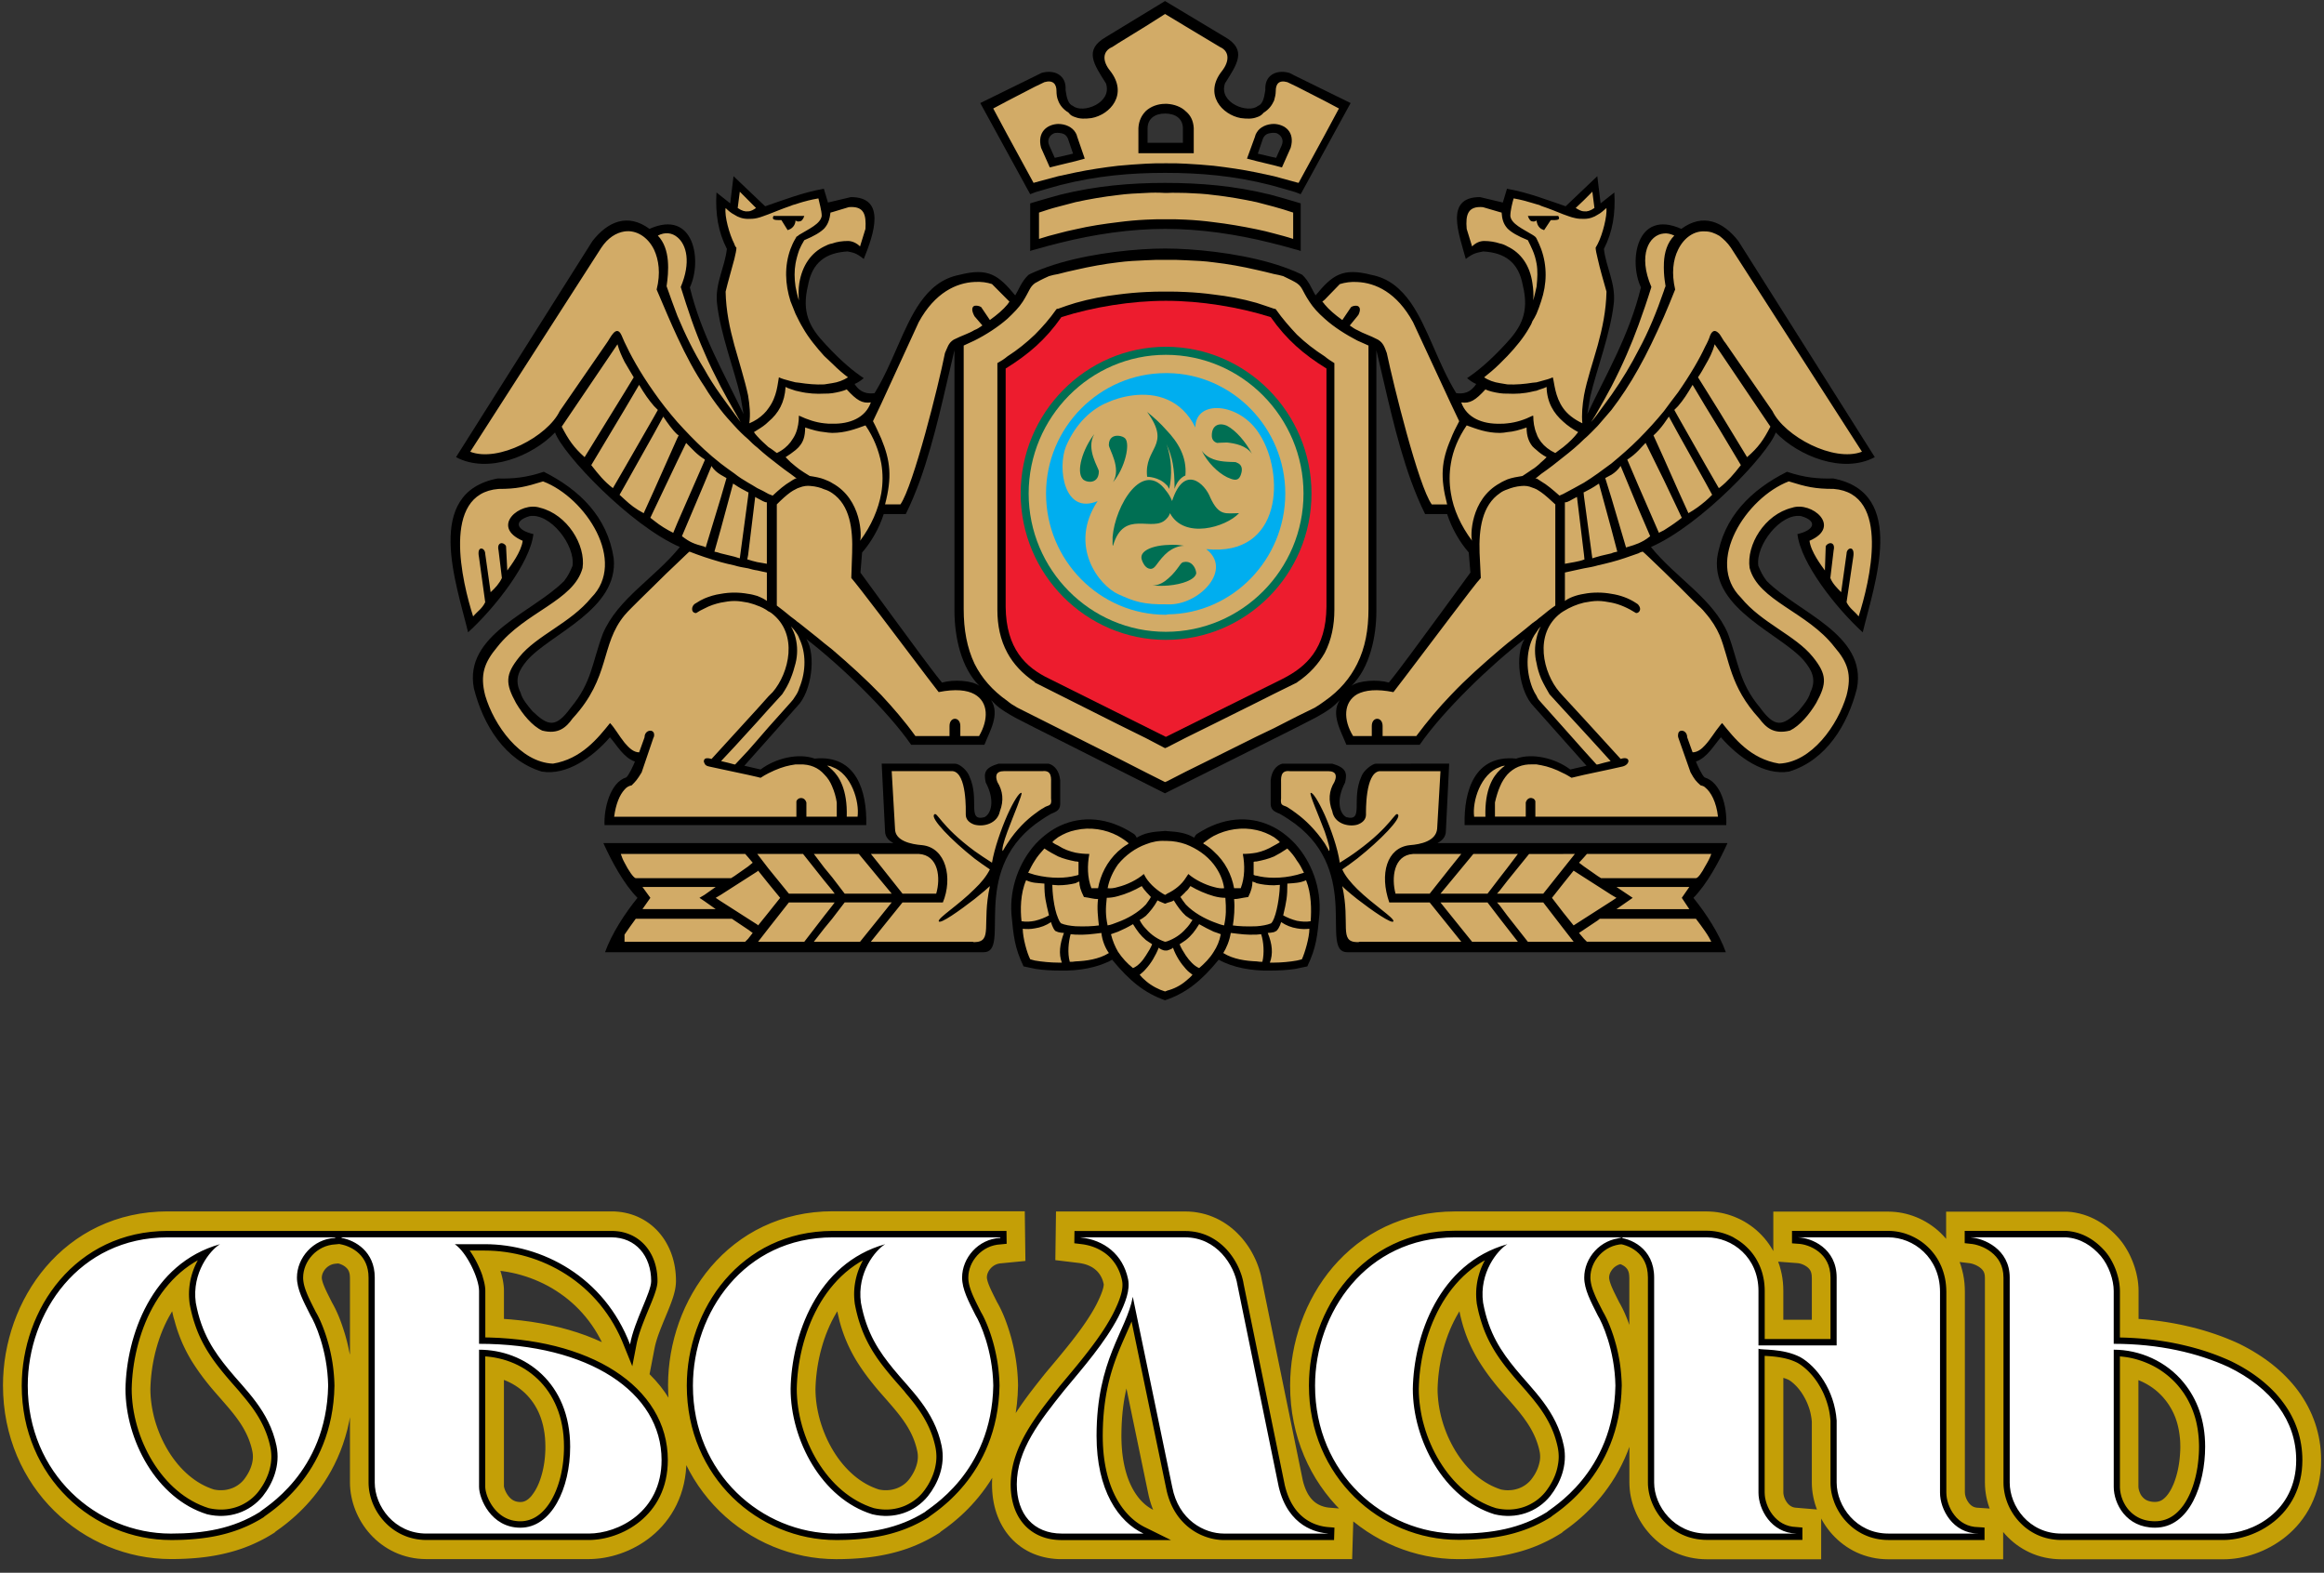
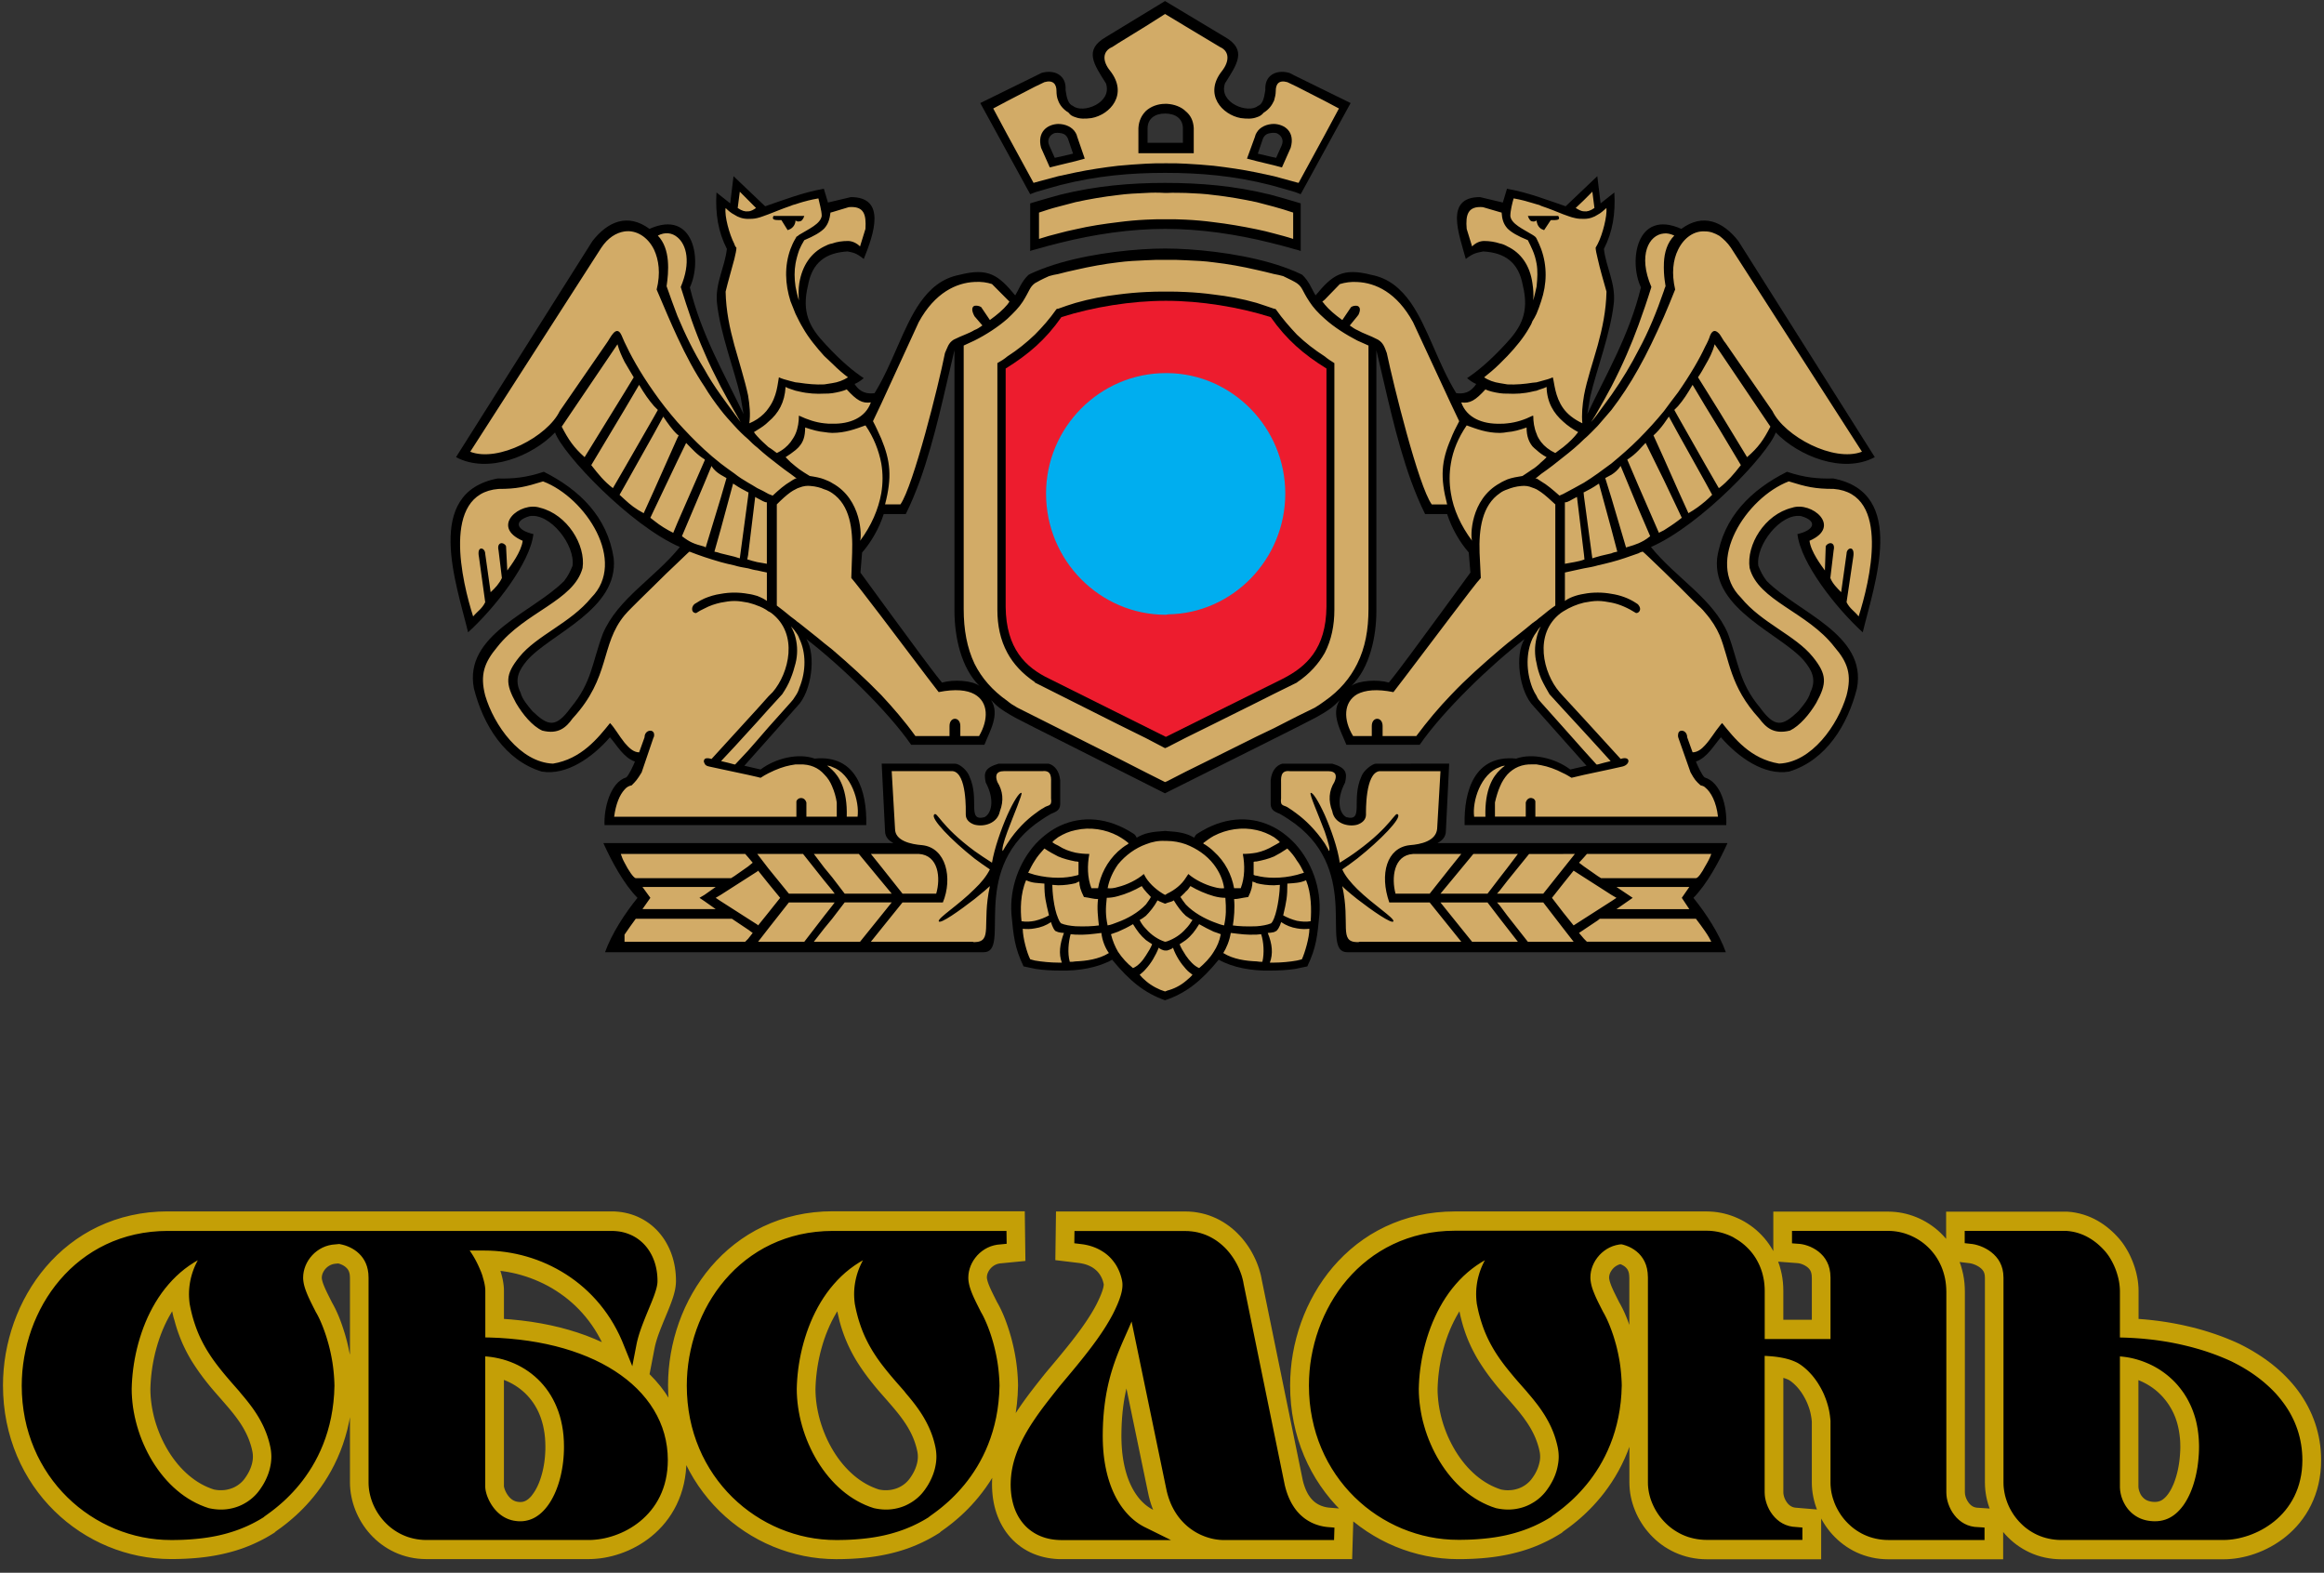
<svg xmlns="http://www.w3.org/2000/svg" height="90" viewBox="0 0 133 90" width="133">
  <rect x="0" y="0" width="133" height="90" fill="#333333" stroke="none" />
  <g fill="none" fill-rule="evenodd">
    <g transform="translate(0 68.824)">
      <path d="m103.663 4.045-.023-.081-.028-.066-.034-.057-.042-.054-.048-.053-.061-.052-.07-.049-.077-.046-.084-.041-.084-.034-.084-.026-.074-.017-.058-.009-1.133-.086.003.01.077.222.064.228.055.234.042.239.031.244.017.247.006.233v1.668h1.632v-2.373l-.009-.175zm-2.178-1.277v-2.257h6.6l.186.005.203.015.203.025.2.035.198.044.197.054.194.063.191.072.188.081.185.09.182.1.179.109.173.117.169.126.164.136.158.144.152.154.146.162.022.028v-1.558h6.934l.259.024.229.036.223.049.217.06.211.072.204.082.197.092.189.101.182.11.174.116.166.122.158.129.151.133.145.138.136.141.145.161.139.174.123.173.112.176.105.18.095.18.086.183.079.184.071.186.064.187.055.188.048.189.04.191.033.191.023.193.015.195.005.176v1.627l.105.007.247.02.244.023.241.027.239.029.238.032.234.035.234.038.231.041.226.043.225.046.223.049.22.051.219.053.214.056.213.058.21.061.207.064.205.066.203.067.2.071.198.072.194.075.192.077.189.079.188.081.201.091.269.135.251.135.247.14.239.146.235.15.229.155.222.16.216.166.211.172.203.176.197.182.189.187.182.192.176.198.169.204.16.209.152.214.143.22.135.224.127.23.117.235.11.239.098.245.09.248.079.252.068.255.059.26.048.262.039.265.026.267.016.27.005.278-.009.351-.028.347-.048.34-.065.33-.083.318-.101.308-.115.296-.13.285-.143.271-.157.258-.169.245-.177.231-.186.216-.195.204-.201.19-.208.178-.213.165-.217.151-.219.14-.222.128-.225.117-.226.106-.226.094-.226.085-.226.074-.226.064-.225.053-.223.045-.223.035-.22.024-.219.016-.2.005h-9.325l-.226-.006-.241-.019-.237-.032-.232-.044-.228-.056-.22-.067-.214-.079-.207-.089-.201-.1-.194-.109-.185-.117-.179-.125-.17-.133-.161-.141-.154-.147-.145-.153-.126-.146v1.563h-6.584l-.225-.006-.241-.019-.235-.032-.231-.045-.226-.056-.22-.068-.213-.078-.208-.089-.2-.099-.192-.109-.186-.117-.177-.125-.17-.133-.161-.14-.154-.147-.145-.152-.138-.158-.129-.164-.121-.168-.112-.173-.104-.176-.043-.082v2.335h-6.559l-.228-.006-.239-.019-.237-.032-.232-.044-.228-.056-.22-.067-.216-.078-.208-.088-.201-.098-.194-.108-.188-.115-.179-.124-.172-.132-.164-.14-.155-.146-.148-.151-.139-.158-.132-.162-.124-.168-.114-.173-.107-.176-.099-.18-.09-.184-.079-.187-.074-.191-.064-.194-.055-.196-.046-.199-.037-.202-.025-.203-.016-.206-.006-.187v-2.068l-.104.28-.164.387-.176.37-.183.351-.192.333-.198.314-.203.296-.205.279-.207.262-.208.245-.205.228-.203.212-.198.196-.192.18-.183.164-.176.15-.166.135-.152.12-.139.106-.123.089-.102.075-.079.056-.028.02-.081.075-.281.17-.172.099-.173.094-.173.09-.176.085-.174.082-.177.078-.177.073-.179.07-.179.065-.179.06-.18.057-.18.053-.182.049-.182.046-.182.043-.183.039-.183.036-.183.033-.185.03-.185.027-.185.024-.185.021-.186.018-.186.016-.186.013-.188.012-.188.009-.188.007-.188.005-.191.003-.204.001-.453-.012-.464-.035-.46-.058-.454-.08-.451-.103-.444-.124-.436-.145-.428-.165-.42-.186-.411-.206-.4-.226-.391-.245-.38-.264-.366-.282-.036-.029-.065 2.16h-5.648-1.7-9.273l-.198-.003-.207-.013-.205-.023-.204-.033-.201-.042-.198-.052-.194-.062-.192-.072-.187-.082-.182-.093-.176-.102-.171-.113-.164-.122-.157-.131-.149-.14-.142-.148-.132-.156-.124-.162-.115-.17-.106-.176-.097-.18-.087-.185-.079-.19-.07-.193-.061-.198-.052-.2-.043-.202-.036-.205-.026-.208-.019-.21-.011-.211-.004-.216.005-.245.008-.115-.161.256-.204.297-.205.278-.207.262-.207.245-.205.228-.202.212-.198.196-.192.18-.185.164-.176.15-.165.136-.153.119-.139.106-.123.089-.103.075-.079.056-.03.022-.081.075-.278.169-.173.1-.173.094-.173.09-.174.085-.176.082-.176.078-.178.073-.178.07-.179.065-.179.06-.18.057-.181.053-.182.049-.182.046-.183.043-.183.039-.183.036-.184.033-.185.03-.184.027-.185.024-.185.021-.186.018-.186.016-.187.013-.187.012-.188.009-.188.007-.188.005-.189.003-.204.001-.453-.012-.464-.035-.46-.058-.455-.08-.45-.103-.444-.124-.436-.145-.429-.165-.42-.186-.411-.206-.401-.226-.391-.245-.379-.264-.368-.282-.354-.301-.341-.319-.326-.337-.311-.353-.295-.372-.279-.387-.261-.403-.242-.419-.185-.361-.002.06-.028.346-.046.338-.064.328-.081.318-.098.307-.114.296-.128.284-.142.271-.155.259-.167.245-.177.232-.185.217-.195.205-.201.191-.207.178-.213.165-.217.153-.22.14-.223.129-.226.117-.228.107-.228.094-.229.085-.23.074-.229.064-.228.053-.227.045-.226.034-.225.024-.223.016-.205.005h-9.324l-.225-.006-.24-.019-.236-.032-.231-.045-.226-.056-.22-.068-.213-.078-.207-.089-.201-.1-.192-.108-.185-.117-.178-.125-.17-.133-.162-.14-.154-.147-.145-.152-.137-.158-.129-.163-.12-.168-.112-.173-.104-.176-.095-.18-.087-.183-.079-.187-.07-.191-.062-.192-.052-.195-.044-.197-.036-.2-.025-.202-.016-.203-.005-.184v-3.759l-.042.237-.104.46-.122.442-.137.425-.151.406-.164.387-.175.37-.185.351-.192.333-.198.315-.204.297-.205.278-.207.262-.207.245-.205.228-.203.212-.198.196-.192.18-.185.164-.176.15-.165.136-.153.119-.139.106-.123.089-.103.075-.079.056-.03.022-.081.075-.277.169-.173.1-.173.094-.174.09-.175.085-.176.082-.176.078-.178.073-.178.07-.179.065-.179.06-.18.057-.181.053-.181.049-.182.046-.182.043-.183.039-.183.036-.184.033-.184.03-.185.027-.185.024-.185.021-.186.018-.186.016-.187.013-.187.012-.188.009-.188.007-.188.005-.189.003-.204.001-.453-.012-.464-.035-.46-.058-.455-.08-.45-.103-.443-.124-.436-.145-.429-.165-.42-.186-.41-.206-.401-.226-.391-.245-.379-.264-.367-.282-.354-.301-.341-.319-.327-.337-.311-.353-.296-.372-.279-.387-.26-.403-.242-.419-.223-.434-.203-.448-.182-.463-.16-.475-.138-.489-.114-.5-.09-.511-.065-.522-.039-.532-.014-.54.01-.46.03-.456.049-.455.069-.453.089-.449.107-.445.126-.442.145-.436.164-.43.182-.422.201-.414.22-.405.238-.396.256-.385.276-.374.293-.36.311-.347.33-.333.347-.316.366-.3.382-.282.4-.263.417-.242.432-.22.45-.198.464-.175.479-.15.494-.124.507-.099.52-.071.532-.043.525-.014h25.429l.179.004.194.015.192.023.189.034.187.043.184.053.18.062.175.071.172.082.167.09.161.099.155.107.148.115.142.123.136.131.126.136.121.144.113.15.105.155.097.161.089.164.082.169.074.173.065.176.058.179.049.181.042.185.034.186.026.188.019.191.011.191.004.21-.007.169-.02.17-.026.152-.033.143-.035.134-.039.13-.041.125-.043.124-.045.122-.046.122-.048.122-.049.122-.049.122-.051.122-.05.122-.051.122-.051.122-.05.122-.049.122-.048.12-.048.12-.045.118-.044.117-.042.115-.039.112-.036.111-.033.107-.03.103-.026.098-.023.093-.019.087-.297 1.536.021.02.314.329.292.345.269.362.189.291-.013-.171-.013-.54.01-.46.03-.456.05-.455.069-.453.088-.449.107-.445.126-.442.145-.436.164-.43.182-.422.201-.414.22-.405.238-.396.257-.385.275-.374.293-.36.312-.347.329-.333.347-.316.365-.3.382-.282.4-.263.417-.242.433-.22.449-.198.464-.175.48-.15.493-.124.507-.099.52-.071.533-.043.525-.014h11.004l.037 2.842-1.47.143-.087.017-.082.026-.078.033-.074.04-.069.047-.064.053-.06.06-.053.063-.046.067-.039.068-.032.068-.023.067-.016.064-.009.059-.004.068.001.014.003.035.007.044.011.053.016.061.022.073.029.082.034.091.042.1.048.109.054.116.06.124.065.132.07.14.074.147.05.099.003.005.043.075.043.078.042.082.044.085.045.093.046.099.047.104.047.108.048.116.048.122.048.127.048.133.049.14.048.145.048.149.047.155.047.161.045.166.043.172.042.176.04.181.038.186.035.19.033.195.03.2.026.204.023.209.019.213.015.216.011.22.007.26-.022.548-.044.515-.065.496-.004.021.02-.031.12-.181.122-.18.123-.177.126-.175.126-.173.128-.172.129-.17.129-.168.129-.166.13-.166.13-.164.129-.163.139-.174.116-.139.106-.127.107-.127.212-.253.105-.126.104-.125.104-.126.104-.125.102-.125.102-.125.101-.125.1-.125.099-.124.098-.125.095-.123.095-.123.093-.124.092-.123.09-.122.088-.122.086-.122.084-.122.083-.122.08-.121.077-.12.076-.12.073-.119.071-.12.068-.118.065-.118.058-.109.061-.123.063-.13.057-.124.051-.116.045-.111.039-.103.033-.093.026-.083.02-.075.014-.063.009-.053.005-.04.002-.027v-.017-.008l-.002-.015-.014-.057-.018-.069-.02-.067-.022-.062-.024-.06-.026-.056-.027-.053-.03-.052-.03-.049-.032-.047-.033-.045-.036-.045-.037-.043-.039-.04-.041-.039-.043-.038-.045-.037-.047-.035-.048-.033-.052-.033-.055-.031-.056-.028-.058-.028-.062-.026-.064-.025-.065-.022-.068-.02-.071-.018-.074-.016-.075-.015-.079-.013-1.377-.166.038-2.784h7.407l.223.006.239.019.234.033.228.046.223.056.217.069.208.08.203.089.195.099.186.107.179.115.172.122.163.128.155.134.146.14.139.144.132.147.124.151.115.153.11.156.102.158.095.16.087.162.081.162.076.164.068.164.062.165.056.165.048.166.045.166.036.167.022.118 2.351 11.493.037.14.042.137.045.125.046.115.048.103.048.094.048.085.05.077.05.07.05.064.051.058.05.052.05.048.053.045.051.04.051.036.053.034.053.031.053.027.053.025.053.024.053.02.053.018.051.016.048.013.05.012.048.011.045.008.042.006.04.005.034.004.571.047-.183-.188-.31-.353-.296-.372-.278-.387-.262-.403-.242-.419-.223-.434-.203-.449-.182-.462-.16-.475-.138-.489-.114-.5-.09-.511-.065-.522-.039-.533-.014-.54.011-.46.03-.456.048-.455.07-.453.087-.449.108-.445.126-.442.145-.435.164-.43.182-.422.201-.414.22-.405.237-.396.257-.385.275-.374.293-.361.312-.346.33-.333.347-.316.365-.3.383-.282.399-.263.419-.242.432-.22.45-.198.464-.175.479-.15.494-.124.507-.099.521-.071.532-.043.525-.014h14.444l.188.005.204.015.204.024.201.035.2.044.197.053.195.063.191.071.189.081.186.089.182.099.177.108.173.116.17.125.163.134.158.144.152.152.146.16.138.169.132.179.123.186.115.193zm10.662.625.006.016.077.225.065.232.055.238.043.243.031.247.017.252.006.238v11.477l.005.08.008.063.016.075.025.082.034.086.042.085.048.08.053.074.055.064.056.053.059.045.059.037.064.028.071.023.083.016.741.049-.034-.094-.062-.192-.053-.196-.043-.196-.034-.199-.025-.201-.015-.202-.005-.183v-11.712l-.009-.161-.016-.09-.022-.071-.026-.061-.036-.056-.043-.056-.056-.057-.067-.057-.079-.056-.086-.051-.092-.046-.095-.038-.09-.03-.079-.02-.064-.013zm-8.165 14.162-.053-.144-.062-.192-.053-.196-.043-.197-.036-.199-.025-.202-.016-.203-.005-.185v-3.502l-.006-.072-.014-.113-.017-.11-.02-.109-.022-.106-.026-.105-.03-.104-.033-.1-.036-.098-.037-.096-.04-.095-.043-.093-.045-.089-.046-.087-.048-.085-.048-.082-.051-.079-.051-.078-.055-.074-.053-.07-.056-.068-.055-.064-.055-.06-.056-.056-.055-.053-.053-.049-.053-.045-.05-.041-.05-.038-.046-.032-.045-.028-.017-.011-.025-.013-.053-.023-.055-.023-.058-.021-.059-.02-.062-.019-.006-.002v6.539l.003.079.009.06.016.074.023.082.034.084.04.084.048.079.051.073.055.065.058.054.058.046.061.037.064.031.073.024.083.016zm-10.737-10.561v-2.674l-.009-.18-.017-.113-.025-.086-.028-.068-.031-.058-.037-.051-.045-.049-.051-.048-.062-.046-.07-.042-.074-.037-.065-.026-.077.024-.079.033-.073.04-.07.047-.065.053-.059.06-.053.064-.046.066-.04.067-.031.068-.023.067-.016.063-.009.06-.003.068v.015l.005.035.006.043.012.052.016.063.022.072.028.082.034.092.042.1.048.109.053.116.061.124.065.132.07.14.074.147.051.1.003.005.043.075.042.077.043.082.045.086.045.093.046.098.048.105.046.109.048.115.048.122.048.127.048.133zm29.359 9.835.026.031.03.029.03.028.03.025.031.024.034.023.037.021.039.02.04.018.046.016.048.016.055.013.059.013.067.009.074.006.071.002.083-.004.065-.008.059-.013.055-.016.051-.02.053-.024.051-.031.053-.036.053-.043.058-.052.058-.06.061-.07.061-.079.059-.088.061-.097.059-.106.056-.115.056-.122.053-.129.048-.136.048-.144.043-.147.04-.153.036-.157.031-.159.028-.163.023-.165.019-.165.015-.166.011-.166.008-.165.002-.165-.002-.111-.003-.111-.005-.111-.008-.106-.011-.104-.011-.103-.014-.1-.015-.097-.016-.096-.019-.093-.019-.093-.022-.089-.022-.088-.025-.086-.026-.085-.028-.082-.028-.082-.031-.081-.033-.078-.033-.077-.036-.076-.037-.075-.037-.073-.039-.071-.042-.07-.042-.07-.043-.069-.045-.067-.046-.066-.048-.066-.048-.063-.048-.06-.071-.085-.07-.08-.073-.077-.076-.075-.076-.073-.079-.071-.079-.067-.083-.065-.084-.063-.086-.06-.087-.058-.09-.055-.09-.053-.093-.05-.093-.048-.095-.045-.098-.043-.093-.038v6.085l.002.039.002.026.003.031.006.034.008.036.009.038.011.039.014.042.016.041.016.04.017.04.02.04.022.038.023.036.025.035zm-92.134-.124.061-.082.061-.093.061-.101.06-.111.058-.117.056-.125.052-.133.05-.14.047-.147.043-.151.039-.156.036-.163.031-.165.026-.17.022-.173.017-.176.012-.178.008-.18.002-.175-.006-.275-.017-.256-.028-.245-.039-.234-.047-.223-.057-.212-.064-.202-.073-.192-.08-.183-.088-.173-.095-.165-.101-.157-.108-.149-.114-.141-.12-.135-.126-.127-.132-.119-.138-.113-.142-.106-.148-.098-.153-.091-.157-.083-.162-.076-.167-.069-.011-.004v6.093.002l.003.017.006.026.009.034.011.038.014.042.017.045.02.048.023.049.024.048.027.049.03.048.031.048.032.044.033.041.035.041.036.037.036.034.037.031.037.028.038.025.039.023.039.02.041.018.044.016.046.013.051.012.056.009.061.006.063.002.062-.002.051-.006.049-.01.047-.014.046-.016.048-.022.049-.027.051-.034.055-.041.056-.049.059-.056.06-.066zm-10.442-8.005v-4.383l-.008-.158-.015-.098-.02-.078-.024-.064-.027-.055-.031-.049-.037-.047-.045-.047-.051-.045-.058-.043-.065-.041-.07-.037-.073-.032-.072-.026-.068-.019-.007-.002-.206.02-.087.017-.083.026-.078.033-.073.04-.069.047-.064.053-.06.06-.053.063-.046.067-.039.068-.032.068-.023.067-.016.064-.009.059-.004.068v.014l.003.035.007.044.011.053.016.061.022.073.029.082.035.091.042.1.048.109.054.116.06.124.065.132.07.14.074.147.05.099.002.005.043.075.043.078.042.082.044.085.045.093.046.099.047.104.047.108.048.116.048.122.048.127.048.133.048.14.048.145.048.149.048.155.046.161.045.166.043.172.042.176.039.181.038.186zm14.416-.72-.099-.196-.149-.269-.157-.259-.166-.249-.173-.238-.182-.23-.188-.22-.195-.21-.202-.201-.208-.191-.215-.182-.22-.173-.226-.163-.232-.155-.236-.146-.24-.136-.245-.126-.249-.117-.251-.108-.254-.098-.257-.089-.259-.08-.261-.071-.262-.06-.263-.051-.263-.042-.154-.019.014.045.038.127.035.13.032.131.027.133.023.137.018.143.012.147.004.132v1.625l.406.029.584.059.571.075.559.092.545.108.531.123.517.14.503.155.488.171.472.187zm31.55 9.595-.046-.115-.078-.218-.068-.227-.06-.233-.045-.211-1.232-5.942-.047.213-.052.267-.047.278-.041.29-.035.304-.028.318-.021.333-.013.348-.005.364.004.248.009.24.015.231.02.224.026.214.031.207.036.198.04.191.044.181.048.175.051.166.055.158.058.151.061.144.064.137.066.129.068.122.07.115.072.11.073.104.074.096.076.091.077.084.077.079.079.074.079.069.079.063.08.058.079.053.08.049.079.045zm-56.063-11.015-.043-.184-.034-.161-.047.075-.137.239-.129.245-.12.25-.112.256-.103.26-.095.264-.086.267-.078.268-.07.269-.061.269-.053.268-.045.266-.037.264-.03.26-.022.255-.015.249-.008.226.004.208.013.221.02.224.029.227.037.228.045.23.053.23.061.23.07.227.078.227.085.225.092.222.1.218.107.215.114.21.12.205.126.198.133.193.139.185.144.18.15.171.155.163.16.154.164.147.169.136.173.128.176.117.181.108.184.097.189.087.193.078.161.055.02.005.07.013.069.01.067.009.067.005.067.003h.066l.064-.002.064-.004.063-.005.063-.009.062-.01.06-.013.059-.014.059-.016.058-.018.056-.02.055-.021.055-.024.052-.025.051-.027.051-.029.049-.031.048-.032.047-.034.046-.035.044-.037.043-.038.042-.041.04-.042.039-.043.035-.042.026-.033.033-.046.033-.047.033-.049.032-.049.03-.049.03-.05.03-.052.028-.051.026-.052.024-.052.023-.052.023-.053.02-.053.019-.052.017-.053.016-.053.014-.05.013-.053.011-.053.009-.051.008-.05.006-.052.005-.053.002-.05.001-.05-.001-.051-.002-.052-.005-.052-.006-.052-.008-.052-.01-.054-.031-.138-.034-.133-.039-.129-.042-.127-.045-.124-.048-.121-.052-.119-.056-.119-.059-.116-.062-.115-.065-.115-.069-.114-.072-.113-.075-.111-.078-.112-.081-.111-.084-.112-.086-.111-.088-.11-.091-.111-.093-.112-.095-.111-.096-.111-.098-.113-.1-.115-.1-.115-.101-.115-.102-.117-.103-.118-.103-.119-.104-.123-.101-.122-.08-.1-.079-.098-.079-.1-.08-.103-.08-.106-.079-.107-.08-.109-.08-.114-.08-.115-.079-.117-.079-.119-.079-.122-.079-.126-.076-.129-.076-.133-.075-.136-.073-.14-.071-.142-.07-.145-.068-.149-.065-.152-.063-.155-.061-.158-.06-.163-.057-.167-.054-.17-.051-.173-.048-.177zm38.065 0-.043-.184-.034-.161-.047.075-.138.239-.129.245-.12.25-.111.256-.104.26-.095.264-.086.267-.078.268-.07.269-.062.269-.053.268-.045.266-.037.264-.03.26-.023.255-.015.249-.008.226.004.208.012.221.02.224.029.227.037.228.046.23.053.23.061.23.07.227.077.227.085.225.092.222.099.218.107.215.114.21.12.205.126.198.132.193.139.185.144.18.15.171.155.163.159.154.164.147.168.136.173.128.177.117.181.108.184.097.189.087.193.078.161.055.02.005.07.013.069.01.068.009.067.005.067.003h.066l.064-.002.064-.004.063-.005.062-.009.062-.01.06-.013.059-.014.059-.016.058-.018.056-.02.055-.021.055-.024.052-.025.051-.027.051-.029.049-.031.048-.032.047-.034.046-.035.044-.037.042-.038.042-.041.04-.042.039-.043.035-.042.026-.033.033-.046.033-.047.033-.049.032-.049.03-.049.03-.05.029-.052.027-.051.026-.052.025-.052.023-.052.022-.053.02-.053.019-.052.017-.053.016-.053.014-.05.013-.053.011-.053.009-.051.008-.05.006-.052.004-.053.003-.05.001-.05-.001-.051-.002-.052-.005-.052-.006-.052-.008-.052-.011-.054-.031-.138-.034-.133-.039-.129-.042-.127-.045-.124-.048-.121-.052-.119-.056-.119-.059-.116-.063-.115-.065-.115-.07-.114-.072-.113-.075-.111-.078-.112-.081-.111-.084-.112-.086-.111-.088-.11-.091-.111-.093-.112-.095-.111-.096-.111-.098-.113-.099-.115-.101-.115-.101-.115-.103-.117-.103-.118-.103-.119-.103-.123-.101-.122-.08-.1-.079-.098-.079-.1-.081-.103-.08-.106-.079-.107-.08-.109-.081-.114-.08-.115-.079-.117-.079-.119-.079-.122-.078-.126-.077-.129-.076-.133-.074-.136-.073-.14-.071-.142-.07-.145-.068-.149-.065-.152-.064-.155-.061-.158-.059-.163-.057-.167-.054-.17-.051-.173-.048-.177zm35.528-.345-.048.075-.138.24-.129.245-.12.25-.112.256-.104.26-.095.264-.087.267-.077.267-.07.27-.062.269-.053.268-.046.266-.037.264-.03.26-.022.255-.015.249-.008.225.003.209.014.221.02.224.028.227.037.228.046.23.053.23.062.23.068.228.079.227.084.225.092.222.101.218.107.214.114.211.12.205.126.198.133.193.139.186.143.179.149.171.155.162.16.155.164.147.169.136.172.127.177.117.18.107.185.098.189.087.192.078.161.055.02.005.07.013.07.01.068.009.067.005.068.003h.065l.065-.002.064-.004.064-.005.062-.009.062-.01.059-.013.059-.014.059-.016.058-.018.055-.019.055-.022.055-.024.053-.025.051-.027.05-.029.05-.031.048-.031.046-.033.046-.036.045-.038.043-.038.042-.04.042-.042.039-.044.036-.042.023-.032.036-.046.033-.048.033-.049.033-.049.031-.049.03-.05.028-.051.026-.051.026-.051.025-.053.023-.053.022-.053.02-.053.019-.053.016-.052.016-.052.014-.053.014-.053.011-.052.011-.052.008-.051.006-.052.005-.051.002-.05.002-.051-.002-.052-.002-.052-.005-.051-.006-.052-.009-.053-.011-.053-.03-.136-.036-.134-.039-.129-.042-.126-.046-.124-.048-.122-.053-.119-.056-.118-.059-.116-.062-.115-.065-.115-.07-.114-.071-.112-.076-.112-.079-.112-.079-.111-.084-.111-.086-.111-.087-.111-.092-.111-.093-.112-.095-.111-.096-.112-.098-.112-.117-.134-.185-.21-.104-.117-.102-.118-.104-.12-.104-.122-.101-.122-.079-.099-.079-.099-.079-.1-.081-.103-.079-.106-.081-.107-.079-.11-.081-.113-.079-.115-.079-.118-.079-.119-.079-.123-.079-.125-.077-.129-.076-.133-.074-.136-.073-.139-.073-.142-.07-.147-.067-.147-.067-.152-.064-.156-.061-.159-.059-.162-.056-.167-.055-.17-.05-.174-.048-.177-.046-.18-.043-.184z" fill="#c49f06" />
      <path d="m99.316 2.054.135.082.132.088.127.095.124.102.118.108.115.115.11.12.104.127.098.133.093.14.084.145.079.151.073.156.064.162.058.166.048.173.04.178.033.181.023.186.014.191.005.19v2.758h3.765v-3.509l-.015-.271-.04-.235-.062-.211-.083-.189-.099-.171-.114-.153-.129-.137-.139-.122-.149-.107-.155-.092-.158-.078-.158-.062-.155-.049-.148-.035-.136-.021-.464-.035v-.711l5.522-.001.148.004.152.012.152.019.151.026.149.034.149.04.148.049.145.055.143.062.141.068.139.076.135.082.132.089.129.096.124.103.12.11.115.115.11.122.105.129.101.135.092.141.087.147.079.153.074.16.065.164.058.171.05.176.042.181.033.186.023.191.014.195.006.196v11.489l.008.157.02.157.036.165.051.169.067.169.079.166.096.161.11.152.121.143.138.129.148.115.163.099.176.081.191.061.207.039.575.038v.713h-5.504l-.185-.005-.185-.016-.18-.024-.176-.034-.17-.043-.167-.05-.16-.06-.157-.067-.151-.075-.145-.082-.139-.088-.135-.094-.127-.1-.121-.106-.117-.111-.11-.115-.105-.119-.098-.124-.092-.128-.084-.13-.079-.134-.073-.136-.067-.139-.059-.141-.051-.143-.048-.144-.04-.145-.033-.147-.025-.147-.017-.147-.012-.147-.003-.141v-3.539l-.014-.141-.017-.148-.022-.147-.026-.144-.031-.142-.036-.139-.04-.136-.043-.134-.046-.131-.05-.128-.051-.125-.056-.122-.059-.118-.061-.116-.065-.113-.065-.109-.068-.107-.071-.103-.071-.099-.074-.095-.074-.092-.077-.087-.077-.083-.077-.08-.079-.076-.079-.071-.079-.067-.079-.062-.077-.059-.077-.053-.077-.049-.07-.042-.079-.038-.084-.038-.087-.036-.087-.033-.087-.031-.089-.027-.09-.024-.089-.023-.089-.02-.089-.018-.087-.016-.087-.015-.086-.013-.084-.012-.084-.01-.081-.009-.079-.007-.077-.007-.076-.005-.073-.005-.07-.005-.067-.004-.059-.003v7.82l.008.155.02.156.037.163.05.167.065.167.079.165.095.159.108.151.121.142.135.129.146.115.161.1.174.082.189.063.204.042.568.048v.707h-5.479l-.185-.005-.186-.016-.182-.024-.177-.034-.173-.042-.169-.05-.163-.06-.158-.067-.152-.075-.146-.082-.142-.088-.136-.093-.13-.1-.124-.106-.118-.111-.111-.115-.107-.12-.101-.123-.093-.127-.087-.131-.081-.133-.074-.136-.068-.14-.062-.141-.055-.143-.048-.144-.04-.146-.034-.147-.026-.147-.019-.147-.012-.147-.003-.142v-11.732l-.015-.273-.037-.236-.059-.213-.079-.191-.095-.17-.11-.153-.121-.136-.133-.12-.143-.106-.149-.091-.154-.077-.155-.061-.154-.049-.114-.026-.123.012-.192.039-.182.056-.173.074-.163.089-.152.104-.142.116-.129.128-.117.139-.104.147-.089.155-.074.161-.058.165-.043.168-.025.169-.009.173.003.098.011.104.016.106.023.109.028.112.036.115.042.118.048.122.051.125.056.129.062.133.065.136.07.14.073.145.076.148.071.14.017.03.031.053.031.058.034.065.036.071.039.078.039.083.04.089.042.096.042.101.043.107.043.114.045.118.043.124.045.129.043.134.042.14.042.144.042.148.039.154.037.158.037.163.033.167.033.171.03.176.026.179.023.182.019.187.017.19.014.193.011.196.006.209-.02.485-.039.462-.059.445-.077.427-.093.41-.108.394-.121.376-.135.36-.145.344-.155.327-.163.311-.17.296-.176.278-.18.264-.182.248-.185.233-.185.218-.183.204-.18.189-.177.176-.173.162-.166.147-.157.134-.148.122-.139.108-.126.096-.112.082-.096.071-.081.056-.058.044-.03.022-.042.038-.179.108-.151.087-.152.083-.154.08-.154.075-.155.073-.155.067-.157.065-.158.061-.158.057-.16.054-.16.05-.161.048-.163.045-.163.041-.164.039-.164.035-.166.032-.167.03-.167.027-.169.024-.17.022-.17.019-.172.017-.173.015-.173.013-.174.011-.176.009-.176.006-.177.004-.18.003-.183.001-.411-.01-.413-.031-.41-.051-.405-.071-.4-.091-.394-.111-.389-.129-.382-.147-.374-.166-.366-.184-.357-.201-.349-.218-.337-.235-.327-.251-.315-.268-.303-.283-.29-.299-.276-.314-.262-.329-.247-.343-.231-.358-.216-.371-.197-.384-.18-.398-.161-.409-.142-.422-.121-.433-.101-.445-.081-.456-.058-.466-.034-.475-.012-.485.009-.409.026-.408.043-.406.062-.405.079-.402.096-.399.112-.395.13-.39.146-.384.163-.376.18-.37.195-.362.211-.351.228-.343.244-.332.26-.319.275-.307.291-.294.307-.278.322-.264.335-.248.354-.231.366-.213.382-.194.394-.175.411-.154.423-.133.438-.111.45-.087.464-.063.476-.039.485-.013h14.416l.151.004.155.012.154.019.154.026.151.033.151.041.149.048.145.054.145.061.141.068zm22.02 14.434.014.082.015.082.02.083.023.084.028.084.031.084.034.083.04.083.043.082.046.081.051.079.055.077.058.075.064.072.067.069.07.067.076.063.079.06.083.055.087.052.092.048.096.044.102.038.107.034.112.028.117.022.123.016.129.011.132.003.158-.006.149-.018.142-.029.136-.039.132-.05.126-.06.123-.071.117-.08.112-.089.11-.1.105-.108.101-.118.098-.125.092-.134.087-.143.083-.148.079-.156.074-.162.068-.169.064-.173.058-.179.053-.182.048-.185.043-.189.037-.191.034-.193.026-.195.022-.195.017-.195.014-.195.008-.194.003-.194-.002-.134-.005-.133-.006-.132-.009-.129-.012-.127-.014-.125-.016-.123-.017-.121-.022-.119-.022-.118-.025-.115-.026-.114-.03-.112-.033-.111-.033-.108-.037-.107-.037-.105-.04-.104-.042-.101-.043-.1-.046-.098-.048-.096-.048-.095-.05-.093-.051-.091-.055-.089-.056-.089-.056-.086-.061-.085-.061-.083-.062-.082-.064-.08-.089-.108-.092-.104-.095-.101-.098-.097-.101-.094-.102-.091-.104-.087-.107-.084-.11-.082-.111-.078-.112-.075-.115-.071-.117-.068-.117-.064-.12-.061-.121-.057-.123-.054-.123-.051-.124-.048-.126-.044-.127-.041-.127-.038-.127-.033-.129-.031-.13-.027-.129-.023-.13-.019-.13-.016-.129-.013-.034-.002v7.464l.002.078.006.076zm-3.554 2.809-.186-.016-.18-.024-.177-.034-.172-.042-.167-.051-.161-.059-.157-.067-.151-.075-.145-.082-.141-.088-.133-.094-.129-.1-.121-.106-.115-.111-.11-.115-.104-.12-.098-.123-.092-.128-.084-.131-.079-.133-.073-.137-.065-.139-.059-.141-.051-.142-.046-.144-.04-.146-.031-.146-.025-.147-.019-.147-.011-.147-.003-.141v-11.73l-.016-.262-.04-.226-.064-.205-.083-.185-.102-.169-.118-.152-.132-.138-.143-.123-.152-.109-.16-.095-.161-.08-.161-.066-.157-.052-.148-.039-.135-.025-.448-.05v-.703h5.82l.179.017.17.027.164.035.161.045.155.053.151.061.146.068.141.076.138.082.132.088.127.094.123.099.117.104.114.109.11.113.108.12.099.125.092.128.084.133.079.137.073.14.068.142.061.144.056.147.048.147.043.147.037.146.031.146.023.145.017.142.011.14.005.133v2.668l.136.002.242.008.239.011.238.014.235.016.234.019.231.023.228.024.226.027.225.031.22.033.22.035.216.038.214.041.211.043.208.046.207.048.204.05.203.052.198.055.197.056.194.059.192.061.188.064.186.065.183.067.182.07.177.071.176.073.173.075.174.078.237.119.229.122.223.125.216.131.21.134.204.139.198.144.191.147.185.151.177.155.172.158.164.162.158.165.149.171.143.174.136.178.129.18.121.184.114.188.105.192.098.195.09.198.081.202.074.205.065.209.056.211.048.213.04.216.031.219.022.221.014.224.005.227-.009.293-.022.285-.039.275-.053.265-.065.255-.079.245-.092.235-.102.225-.114.214-.124.204-.133.194-.141.184-.149.173-.157.164-.161.152-.169.144-.173.133-.176.123-.18.115-.182.105-.185.096-.186.086-.188.079-.186.07-.188.06-.186.053-.183.045-.183.036-.179.028-.177.02-.173.013-.166.004h-9.3zm-87.728-1.089.129-.027.126-.035.123-.046.12-.055.116-.065.113-.075.111-.083.107-.093.104-.102.101-.111.097-.119.094-.127.09-.136.086-.144.081-.151.078-.158.073-.165.067-.17.064-.177.058-.182.053-.187.048-.191.042-.195.037-.2.032-.202.026-.205.02-.209.015-.211.009-.212.003-.212-.007-.322-.02-.307-.034-.298-.048-.288-.059-.278-.071-.267-.083-.256-.094-.245-.104-.237-.114-.226-.123-.216-.133-.206-.142-.197-.15-.186-.158-.177-.166-.166-.173-.157-.179-.147-.186-.137-.192-.128-.198-.117-.203-.108-.207-.097-.213-.087-.217-.078-.22-.067-.223-.056-.226-.047-.227-.037-.229-.026-.107-.007v7.462l.002.049.004.051.008.059.011.064.016.07.019.075.023.078.027.08.032.082.036.084.039.085.044.085.048.085.052.085.056.083.06.082.064.08.068.078.072.075.076.071.079.067.084.064.088.059.092.055.096.049.101.045.105.038.111.033.115.026.121.019.126.013.131.004.14-.005zm-2.418-13.924.03.1.027.1.023.097.02.096.016.095.012.093.008.091.002.084v2.67l.237.004.579.024.566.041.553.056.539.071.526.086.512.101.496.115.482.13.466.144.45.158.435.172.418.184.4.198.384.211.365.224.347.236.329.248.31.26.291.273.27.284.25.296.229.307.207.318.185.328.162.338.138.347.114.357.089.365.064.373.039.38.013.386-.008.295-.023.284-.037.275-.051.265-.064.255-.078.245-.09.235-.101.224-.112.214-.122.205-.132.194-.14.184-.148.173-.155.163-.161.154-.167.144-.172.133-.176.124-.18.115-.183.106-.185.096-.188.087-.188.078-.189.07-.189.061-.189.053-.188.045-.187.036-.184.027-.182.02-.178.013-.171.004h-9.298l-.184-.005-.185-.016-.18-.024-.176-.034-.171-.043-.166-.05-.16-.06-.156-.067-.151-.075-.145-.082-.139-.088-.134-.094-.128-.1-.122-.106-.116-.111-.11-.115-.104-.12-.098-.123-.092-.128-.086-.13-.079-.134-.073-.136-.066-.139-.06-.141-.053-.143-.046-.144-.039-.145-.033-.147-.026-.147-.018-.147-.011-.147-.004-.141v-11.728l-.011-.242-.032-.213-.048-.192-.065-.176-.079-.16-.092-.146-.103-.132-.114-.119-.122-.108-.129-.095-.134-.083-.138-.072-.139-.061-.137-.049-.134-.038-.197-.043-.419.041-.191.039-.182.056-.173.074-.163.089-.153.104-.142.116-.129.128-.117.139-.103.147-.089.155-.074.161-.058.165-.042.168-.026.169-.009.173.003.098.011.104.016.106.023.109.03.112.036.115.042.118.047.122.052.125.057.129.062.133.065.136.07.14.072.145.076.148.07.14.018.03.031.053.032.058.034.065.036.071.038.078.039.084.04.089.041.096.042.101.043.107.043.114.044.118.043.124.044.129.043.134.042.14.042.144.041.148.039.154.038.158.036.163.034.167.032.171.03.175.026.18.023.182.02.187.017.19.014.193.01.196.006.209-.019.484-.04.462-.059.445-.076.427-.093.41-.108.394-.121.376-.134.36-.145.344-.155.327-.163.311-.17.295-.176.278-.18.264-.182.248-.185.233-.184.218-.184.204-.181.189-.177.176-.172.162-.166.147-.157.134-.148.122-.138.108-.126.096-.112.082-.097.071-.079.056-.059.044-.03.022-.042.038-.177.108-.152.087-.152.083-.154.08-.154.075-.155.073-.156.067-.157.065-.157.061-.158.057-.159.054-.16.05-.161.048-.162.045-.163.041-.164.039-.164.035-.165.032-.167.03-.167.027-.169.024-.17.022-.17.019-.172.017-.173.015-.173.013-.174.011-.176.009-.177.006-.177.004-.179.003-.184.001-.412-.01-.413-.031-.41-.051-.405-.071-.4-.091-.394-.111-.389-.129-.382-.147-.374-.166-.366-.184-.357-.201-.347-.218-.338-.235-.327-.251-.315-.268-.303-.283-.29-.299-.276-.314-.262-.329-.247-.343-.231-.358-.215-.371-.198-.384-.179-.398-.161-.409-.142-.421-.123-.433-.101-.445-.079-.456-.058-.466-.035-.475-.012-.485.009-.409.026-.408.045-.406.061-.405.079-.402.095-.399.113-.395.129-.39.146-.384.163-.376.179-.37.195-.362.212-.351.228-.343.245-.332.26-.319.276-.307.291-.294.307-.278.322-.264.338-.248.352-.231.367-.213.381-.194.395-.175.41-.154.424-.133.437-.111.45-.087.463-.063.476-.039.484-.013h9.593.347 15.464l.142.004.143.011.14.016.137.024.134.031.13.038.127.045.123.049.12.056.116.063.112.068.107.075.103.08.098.085.094.09.089.095.084.1.079.105.074.109.069.115.064.116.058.121.053.125.048.128.042.131.036.134.031.136.025.14.02.142.014.144.008.147.003.153-.004.09-.011.095-.017.094-.021.096-.026.097-.03.1-.033.102-.036.105-.039.107-.042.11-.044.112-.046.115-.048.116-.048.118-.05.121-.051.122-.051.124-.051.125-.051.126-.05.127-.05.127-.049.128-.048.128-.046.127-.044.126-.042.126-.039.125-.036.123-.033.122-.03.119-.026.117-.251 1.297-.59-1.456-.15-.332-.161-.319-.171-.309-.181-.298-.191-.285-.2-.275-.208-.264-.217-.253-.225-.242-.233-.231-.239-.22-.247-.209-.252-.198-.259-.187-.265-.177-.269-.165-.274-.155-.279-.144-.283-.134-.285-.122-.289-.112-.292-.101-.294-.09-.296-.08-.298-.069-.298-.058-.299-.048-.299-.037-.298-.027-.298-.016-.3-.005h-.866l.009.012.064.093.063.096.061.098.059.1.058.102.055.103.053.104.051.104.048.105.047.106.045.105.042.104.039.104.036.104zm42.443-1.73.108.111.101.115.096.116.09.12.086.122.079.123.074.125.07.126.064.128.059.128.053.128.048.128.045.128.037.126.033.125.028.125.019.111 2.36 11.536.05.193.056.183.061.173.065.162.07.15.073.142.077.132.079.122.081.114.084.106.086.097.087.091.09.082.09.078.09.07.092.064.092.059.093.053.09.049.092.043.089.038.089.034.087.029.084.026.081.023.079.018.076.016.071.013.068.01.064.009.059.006.394.032-.022.711h-6.306l-.117-.002-.121-.008-.123-.013-.124-.018-.126-.023-.126-.029-.126-.035-.127-.04-.126-.045-.126-.051-.126-.056-.124-.063-.123-.068-.121-.075-.12-.082-.118-.086-.115-.093-.112-.1-.108-.106-.106-.113-.103-.119-.098-.125-.093-.133-.089-.139-.084-.146-.079-.151-.073-.159-.067-.165-.061-.172-.055-.179-.048-.184-.039-.184-1.978-9.543-.002.004-.079.189-.082.191-.085.192-.086.195-.088.198-.089.202-.088.206-.089.212-.087.216-.086.223-.084.23-.082.237-.079.245-.076.253-.072.264-.068.275-.063.284-.058.295-.051.308-.045.32-.039.334-.031.347-.023.362-.014.376-.005.392.004.278.01.27.017.262.023.254.03.246.036.239.042.231.047.224.052.216.058.209.063.202.067.194.072.187.076.18.08.173.084.165.088.158.091.151.095.145.098.137.101.13.103.124.106.117.108.111.111.104.112.097.114.091.116.085.117.078.119.072.12.066 1.547.763h-6.247l-.161-.004-.161-.01-.158-.017-.155-.024-.151-.032-.147-.038-.143-.046-.139-.053-.134-.059-.129-.066-.126-.074-.12-.079-.115-.086-.111-.091-.105-.099-.099-.104-.093-.111-.088-.115-.082-.12-.076-.125-.07-.131-.064-.135-.058-.14-.051-.144-.045-.147-.039-.152-.033-.155-.028-.159-.021-.164-.015-.166-.009-.169-.003-.173.005-.199.013-.197.02-.195.028-.194.036-.191.042-.189.049-.187.056-.185.062-.184.067-.182.073-.18.079-.178.083-.177.088-.176.092-.173.096-.173.1-.171.104-.17.107-.169.111-.167.113-.167.115-.166.118-.165.12-.165.122-.163.124-.163.126-.163.126-.162.127-.162.128-.162.129-.162.13-.164.108-.129.106-.127.106-.126.212-.254.106-.127.106-.127.106-.128.106-.128.104-.128.104-.128.103-.128.103-.129.102-.129.101-.129.1-.129.099-.129.098-.129.096-.13.095-.129.094-.13.092-.131.09-.13.089-.131.087-.131.085-.132.083-.132.08-.133.079-.132.076-.133.074-.133.07-.13.073-.146.07-.147.065-.142.061-.139.055-.136.05-.132.044-.128.039-.123.032-.119.026-.115.018-.111.012-.105.005-.101-.001-.096-.008-.093-.015-.091-.026-.113-.03-.113-.034-.111-.038-.106-.042-.103-.045-.099-.048-.096-.051-.093-.055-.089-.058-.085-.061-.083-.064-.08-.067-.078-.07-.074-.073-.071-.076-.067-.079-.064-.082-.061-.085-.057-.088-.055-.09-.052-.093-.049-.095-.045-.098-.042-.1-.038-.102-.035-.104-.031-.107-.028-.109-.024-.111-.021-.112-.016-.438-.053.009-.701h6.342l.182.005.18.016.177.024.172.034.167.043.161.052.157.059.151.067.146.075.141.081.135.086.129.093.123.097.118.102zm-56.394 8.231-.101-.115-.101-.115-.101-.115-.101-.115-.1-.115-.099-.115-.098-.115-.097-.115-.095-.115-.076-.093-.075-.093-.075-.094-.075-.096-.074-.096-.074-.098-.073-.1-.073-.101-.072-.103-.071-.106-.07-.107-.07-.109-.069-.111-.067-.114-.066-.115-.065-.118-.063-.121-.062-.122-.061-.126-.059-.129-.057-.132-.055-.135-.053-.139-.051-.141-.049-.146-.048-.148-.045-.151-.043-.155-.04-.16-.038-.162-.036-.168-.035-.182-.02-.183-.012-.174-.005-.171.003-.169.01-.165.017-.162.023-.158.028-.155.034-.151.039-.147.044-.144.048-.138.052-.135.056-.13.059-.125.062-.122.032-.057-.21.122-.275.18-.263.192-.25.205-.238.216-.226.227-.214.237-.203.245-.192.254-.181.263-.17.27-.159.277-.148.282-.138.286-.127.292-.117.295-.107.298-.097.3-.088.3-.078.301-.069.301-.06.3-.05.297-.042.295-.033.29-.025.286-.017.281-.009.271.005.257.015.264.024.264.033.267.044.267.053.267.062.267.071.266.08.264.089.263.098.26.107.256.116.253.123.249.132.244.14.239.148.232.156.227.164.219.171.213.178.204.185.196.193.186.2.177.206.168.213.157.22.146.226.135.232.123.238.111.245.099.241.082.092.02.105.019.104.016.104.012.103.009.102.005.102.002.101-.002.1-.006.099-.009.098-.013.097-.016.096-.02.095-.022.094-.026.092-.029.091-.032.089-.035.089-.039.086-.042.085-.045.083-.048.081-.049.079-.053.077-.056.076-.058.073-.061.071-.064.07-.067.067-.069.065-.072.062-.075.045-.059.047-.063.046-.066.045-.067.044-.068.044-.069.042-.071.041-.073.039-.074.038-.076.036-.076.034-.078.033-.079.031-.079.029-.081.026-.082.025-.082.022-.082.02-.084.017-.085.016-.085.013-.086.01-.086.007-.088.005-.089.002-.089-.002-.089-.005-.09-.008-.091-.011-.092-.014-.092-.017-.093-.039-.174-.044-.169-.049-.165-.053-.162-.058-.157-.062-.153-.065-.151-.07-.147-.073-.144-.076-.141-.079-.139-.083-.136-.085-.133-.088-.131-.09-.129-.092-.126-.095-.125-.095-.123-.097-.121-.098-.12-.1-.118-.1-.118zm43.915-9.17.01.736-.544.053-.191.039-.182.056-.173.074-.163.089-.153.104-.142.116-.129.128-.117.139-.103.147-.089.155-.074.161-.058.165-.042.168-.026.169-.009.173.003.098.01.104.017.106.023.109.029.112.036.115.041.118.047.122.052.125.057.129.062.133.065.136.069.14.073.145.075.148.07.14.018.03.03.053.032.058.034.065.036.071.037.078.039.084.04.089.042.096.042.101.043.107.043.114.044.118.044.124.043.129.043.134.042.14.042.144.04.148.039.154.037.158.036.163.034.167.032.171.03.175.026.18.023.182.02.187.017.19.014.193.01.196.006.209-.02.484-.04.462-.058.445-.076.427-.093.41-.108.394-.122.376-.134.36-.145.344-.155.327-.163.311-.17.295-.176.278-.18.264-.182.248-.185.233-.185.218-.183.204-.181.189-.177.176-.172.162-.166.147-.157.134-.148.122-.138.108-.126.096-.112.082-.097.071-.079.056-.059.044-.03.022-.042.038-.178.108-.151.087-.153.083-.154.08-.154.075-.155.073-.156.067-.157.065-.157.061-.158.057-.159.054-.16.05-.161.048-.162.045-.163.041-.164.039-.164.035-.166.032-.167.03-.167.027-.169.024-.17.022-.17.019-.172.017-.173.015-.173.013-.174.011-.176.009-.176.006-.177.004-.179.003-.184.001-.411-.01-.413-.031-.409-.051-.405-.071-.4-.091-.394-.111-.389-.129-.382-.147-.374-.166-.366-.184-.357-.201-.347-.218-.338-.235-.327-.251-.315-.268-.303-.283-.29-.299-.276-.314-.262-.329-.248-.343-.231-.358-.215-.371-.198-.384-.18-.398-.161-.409-.142-.421-.122-.433-.101-.445-.079-.456-.058-.466-.035-.475-.012-.485.009-.409.026-.408.044-.406.061-.405.079-.402.095-.399.112-.395.129-.39.147-.384.163-.376.179-.37.195-.362.212-.351.228-.343.244-.332.26-.319.276-.307.291-.294.307-.278.322-.264.337-.248.352-.231.366-.213.382-.194.396-.175.41-.154.424-.133.437-.111.45-.087.463-.063.476-.039.484-.013h9.944zm-5.85 9.17-.101-.115-.101-.115-.101-.115-.101-.115-.1-.115-.099-.115-.098-.115-.097-.115-.095-.115-.076-.093-.075-.093-.075-.094-.075-.096-.075-.096-.074-.098-.073-.1-.073-.101-.072-.103-.071-.106-.07-.107-.07-.109-.068-.111-.067-.114-.066-.115-.065-.118-.063-.121-.061-.122-.061-.126-.059-.129-.057-.132-.055-.135-.053-.139-.051-.141-.049-.146-.048-.148-.045-.151-.042-.155-.041-.16-.038-.162-.036-.168-.035-.182-.021-.183-.012-.174-.005-.171.003-.169.01-.165.017-.162.023-.158.029-.155.034-.151.039-.147.044-.144.048-.138.052-.135.056-.13.059-.125.061-.122.032-.057-.21.122-.275.18-.263.192-.251.205-.238.216-.226.227-.214.237-.204.245-.192.254-.181.263-.17.27-.159.277-.148.282-.138.286-.127.292-.117.295-.107.298-.097.3-.088.3-.079.301-.069.301-.06.3-.051.297-.042.295-.033.29-.025.286-.017.281-.009.271.005.257.015.264.024.264.034.267.043.267.052.267.062.267.071.266.08.264.089.263.098.26.107.256.115.253.123.249.132.244.14.239.148.232.156.227.164.219.171.213.179.204.185.196.192.186.2.177.207.168.213.157.22.146.226.135.232.123.238.111.245.099.242.082.093.02.104.019.104.016.104.012.103.009.102.005.102.002.101-.002.1-.006.099-.009.098-.013.097-.016.095-.02.095-.022.094-.026.092-.029.091-.032.089-.035.088-.039.086-.042.085-.045.083-.048.081-.049.079-.053.078-.056.076-.058.074-.061.071-.064.07-.067.067-.069.064-.072.062-.075.045-.059.048-.063.046-.066.045-.067.045-.068.043-.069.042-.071.04-.073.039-.074.038-.076.036-.076.034-.078.033-.079.031-.079.029-.081.026-.082.025-.082.022-.082.02-.084.017-.085.016-.085.013-.086.01-.086.008-.088.005-.089.002-.089-.002-.089-.005-.09-.008-.091-.011-.092-.014-.092-.017-.093-.039-.174-.044-.169-.048-.165-.054-.162-.058-.157-.062-.153-.066-.151-.07-.147-.073-.144-.076-.141-.079-.139-.083-.136-.085-.133-.088-.131-.09-.129-.092-.126-.094-.125-.095-.123-.097-.121-.098-.12-.099-.118-.1-.118zm35.605 0-.101-.115-.102-.115-.101-.115-.101-.115-.101-.115-.099-.115-.098-.115-.096-.115-.095-.115-.076-.093-.076-.093-.076-.095-.076-.096-.074-.096-.074-.098-.073-.1-.074-.101-.071-.103-.073-.106-.07-.107-.07-.109-.068-.111-.068-.114-.065-.115-.065-.117-.064-.121-.062-.123-.061-.126-.058-.129-.058-.133-.055-.135-.053-.139-.051-.141-.048-.146-.048-.148-.045-.151-.043-.156-.042-.158-.037-.163-.036-.168-.036-.182-.02-.182-.012-.174-.005-.172.003-.169.009-.165.017-.162.022-.158.028-.155.034-.15.04-.147.043-.144.048-.139.051-.134.056-.13.058-.126.062-.121.033-.057-.211.122-.275.18-.262.192-.25.205-.238.216-.226.227-.214.237-.203.245-.192.254-.18.263-.17.27-.158.277-.149.282-.136.286-.129.292-.117.295-.107.298-.098.3-.087.3-.079.301-.07.301-.059.3-.05.297-.043.295-.033.29-.025.286-.016.281-.009.271.005.258.015.263.025.264.034.267.043.267.051.267.062.267.073.267.079.264.089.262.098.26.108.256.114.253.124.249.132.244.141.239.148.232.155.227.164.219.172.213.177.204.186.196.192.186.2.177.207.168.213.157.219.146.226.135.234.123.238.111.244.099.242.082.093.02.105.019.104.016.104.012.104.009.102.005.102.002.101-.002.101-.006.099-.009.098-.013.098-.016.095-.02.096-.022.093-.026.093-.029.09-.032.089-.035.089-.039.086-.042.084-.045.083-.048.083-.049.079-.053.079-.056.076-.059.073-.061.073-.064.068-.067.068-.069.065-.073.062-.073.045-.059.048-.064.046-.066.046-.067.045-.068.043-.069.042-.072.042-.072.039-.074.039-.075.037-.077.034-.078.033-.078.031-.079.028-.082.028-.082.023-.082.022-.083.02-.085.017-.084.015-.085.014-.086.011-.086.008-.088.005-.088.002-.089-.002-.09-.005-.089-.008-.091-.012-.092-.014-.092-.017-.093-.04-.174-.045-.169-.048-.165-.053-.162-.058-.157-.062-.154-.065-.15-.07-.147-.073-.144-.077-.141-.079-.139-.081-.136-.086-.133-.087-.131-.09-.129-.092-.127-.095-.125-.096-.122-.096-.122-.099-.12-.099-.118-.101-.118z" fill="#000" />
-       <path d="m120.966 8.412c1.478 0 3.012.654 4.022 1.906.741.916 1.21 2.112 1.21 3.644 0 2.15-.884 4.635-2.868 4.635-1.66 0-2.363-1.384-2.363-2.336v-7.849zm6.295 10.522h-9.289c-1.858 0-2.958-1.57-2.958-2.916v-11.736c0-1.638-1.495-2.242-2.22-2.295v-.004h5.448c.83.056 1.478.485 1.983 1.065.47.561.741 1.383.741 2v3.027c2.598 0 4.815.524 6.565 1.327 2.454 1.195 3.878 3.064 3.878 5.326 0 2.973-2.543 4.206-4.148 4.206zm-97.481-.336c1.786 0 2.85-2.242 2.85-4.635 0-3.644-2.579-5.55-5.214-5.55v7.849c.001.672.687 2.336 2.363 2.336zm-3.752-16.223c.685.467 1.388 1.962 1.388 2.673v3.027c6.277 0 10.445 2.766 10.445 6.653 0 2.972-2.489 4.205-4.167 4.205h-9.289c-1.84 0-2.958-1.57-2.958-2.916v-11.736c0-1.49-1.12-2.125-1.898-2.267l-.001-.032h5.145 10.3c1.388 0 2.273 1.065 2.273 2.504 0 .654-.974 2.299-1.209 3.625-1.479-3.869-5.033-5.737-8.316-5.737h-1.712zm41.795-.392h-5.987v.005c1.348.14 2.43.974 2.722 2.387.128.621-.144 1.346-.559 2.168-.775 1.477-1.984 2.86-3.103 4.205-1.371 1.718-2.706 3.402-2.706 5.364 0 1.718.956 2.822 2.58 2.822h4.672c-1.443-.672-2.687-2.485-2.687-5.588 0-4.373 1.714-5.998 2.074-7.961l2.255 10.877c.361 1.907 1.84 2.672 2.958 2.672h5.957v-.005c-.614-.044-2.271-.366-2.818-2.667l-2.363-11.55c-.18-1.14-1.192-2.729-2.996-2.729zm-48.64 0v.032c-1.278.059-2.189 1.157-2.189 2.267 0 .673.361 1.346.776 2.169.235.374.974 1.962 1.01 4.018-.09 5.027-3.734 7.027-3.915 7.233-1.533.953-3.193 1.233-5.087 1.233-4.257 0-8.189-3.439-8.189-8.466 0-4.167 2.922-8.485 8.009-8.485h9.585zm-3.361 11.923c-.419-2.01-1.786-3.195-2.76-4.392-.793-.972-1.533-2.018-1.858-3.794-.235-1.719.83-3.009 1.388-3.346-3.932 1.103-5.357 5.271-5.411 8.28 0 2.915 1.768 6.279 4.672 7.176 1.245.3 2.453-.13 3.193-1.046.559-.709 1.011-1.743.776-2.878zm41.426-11.923.001.032c-1.278.059-2.189 1.157-2.189 2.267 0 .673.36 1.346.775 2.169.235.374.974 1.962 1.01 4.018-.09 5.027-3.734 7.027-3.914 7.233-1.534.953-3.193 1.233-5.087 1.233-4.257 0-8.189-3.439-8.189-8.466 0-4.167 2.922-8.485 8.009-8.485h9.585zm-3.361 11.923c-.418-2.01-1.785-3.195-2.76-4.392-.793-.972-1.533-2.018-1.858-3.794-.235-1.719.83-3.009 1.389-3.346-3.933 1.103-5.358 5.271-5.412 8.28 0 2.915 1.768 6.279 4.672 7.176 1.245.3 2.453-.13 3.192-1.046.559-.709 1.012-1.743.776-2.878zm38.966-11.923v.032c-1.278.059-2.189 1.157-2.189 2.267 0 .673.361 1.346.774 2.169.235.374.974 1.962 1.01 4.018-.09 5.027-3.734 7.027-3.914 7.233-1.533.953-3.192 1.233-5.086 1.233-4.258 0-8.189-3.439-8.189-8.466 0-4.167 2.921-8.485 8.009-8.485h9.585zm-3.36 11.923c-.419-2.01-1.786-3.195-2.76-4.392-.794-.972-1.533-2.018-1.858-3.794-.234-1.719.831-3.009 1.39-3.346-3.933 1.103-5.358 5.271-5.411 8.28 0 2.915 1.767 6.279 4.672 7.176 1.244.3 2.453-.13 3.192-1.046.558-.709 1.01-1.743.775-2.878zm11.143-5.551c.18.093 1.39-.037 2.4.486.92.523 1.949 1.869 2.074 3.625v3.551c0 1.346 1.118 2.916 2.958 2.916h5.144v-.001c-1.458-.01-2.187-1.389-2.187-2.336v-11.493c0-1.962-1.514-3.121-2.957-3.121l-5.163.001v.001c.756.025 2.204.616 2.204 2.297v3.887h-4.474v-3.121c0-1.907-1.478-3.065-2.958-3.065h-5.178v.001c.803.025 2.166.616 2.166 2.298v11.736c0 1.346 1.154 2.916 3.012 2.916h5.12v-.001c-1.44-.035-2.161-1.395-2.161-2.336v-8.242z" fill="#fff" />
    </g>
    <g transform="translate(25.147)">
      <path d="m27.501 43.698h-2.19l.191 3.852c0 .384.262.574.476.694h-16.596c.453 1.004 1.166 2.343 1.953 3.135-.737.909-1.476 2.057-1.857 3.111h18.025 3.643c1.595 0-.81-4.498 2.976-7.345.262-.191.548-.383.881-.574.357-.144.548-.24.524-.67v-1.244c-.048-.526-.31-.861-.667-.957h-.738-2.119c-.809.239-.856.526-.738 1.076.548 1.028.31 1.794-.071 1.986-1.024.263-.262-1.004-.857-2.321-.119-.358-.572-.741-.833-.741h-2.001zm28.098 0h2.189l-.189 3.852c0 .384-.264.574-.477.694h16.595c-.453 1.004-1.167 2.343-1.952 3.135.737.909 1.476 2.057 1.856 3.111h-18.024-3.643c-1.595 0 .81-4.498-2.977-7.345-.262-.191-.547-.383-.88-.574-.357-.144-.549-.24-.525-.67v-1.244c.049-.526.311-.861.668-.957h.737 2.119c.81.239.856.526.737 1.076-.547 1.028-.309 1.794.072 1.986 1.024.263.262-1.004.856-2.321.119-.358.643-.741.833-.741h2.003zm0-1.076h.5c1.356-1.962 4.071-4.569 6-6.053-.57.91-.309 3.014.525 3.852l3.023 3.398-.929.215c-.856-.647-2.166-.957-3.096-.623-2.379-.239-3 1.841-2.951 3.804h14.975c.049-1.1-.309-2.44-1.237-2.727-.143-.095-.43-.718-.5-.909.643-.215 1.048-.957 1.429-1.388.999 1.149 2.477 2.201 3.905 1.962 2.119-.647 3.357-2.68 3.88-4.761.596-3.086-3.404-4.355-5.166-6.149-.238-.311-.334-.526-.477-.861-.166-1.196 1.286-3.038 2.451-2.848.978.287.739.814-.213 1.029.189 1.651 2.189 4.21 3.737 5.622.668-2.775 2.572-7.99-1.69-8.805-.882.024-1.644-.047-2.643-.383-2.05 1.028-3.643 2.584-4.001 4.953-.285 2.943 3.667 4.33 4.976 5.862.43.526.737 1.052.357 1.818-.096.383-.43.765-.691 1.076-.905.861-1.333.957-2.189-.215-1.216-1.46-1.216-2.583-1.835-4.235-.856-2.009-2.977-3.182-4.405-4.953 2.857-1.244 6.716-5.335 7.143-6.555 1.286 1.339 3.835 2.393 5.668 1.412l-7.81-12.369c-.88-1.125-2.024-1.603-3.262-.694-2.572-1.149-3.025 1.842-2.311 3.35-.666 2.727-1.952 4.904-3.07 7.248l.166-.981c.357-1.555 1.167-3.613 1.356-5.407.096-1.125-.451-2.01-.57-3.062.5-.981.666-2.01.596-3.23l-.786.622-.189-1.555-1.812 1.723c-1.048-.358-2.143-.789-3.357-1.004l-.238.789-1.31-.311c-2.048 0-1.19 2.13-.81 3.541.453-.358.668-.358 1.001-.431 1.237.072 2.024.623 2.262 1.938.381 1.555-.096 2.417-1.001 3.374-.929 1.005-1.644 1.579-2.189 1.938.143.119.334.263.523.334-.334.526-.761.574-1.142.526-1.048-1.699-1.62-3.756-2.596-5.168-.572-.813-1.263-1.411-2.262-1.602-1.667-.431-2.238.024-3.191 1.173-.215-.335-.357-.79-.761-1.173-.119-.071-.264-.119-.406-.191-.453-.192-.929-.358-1.429-.502-2-.574-4.405-.814-6.024-.814-1.571 0-3.976.24-5.977.814-.5.144-.976.311-1.429.502-.143.071-.286.119-.405.191-.405.383-.548.837-.761 1.173-.953-1.149-1.524-1.603-3.191-1.173-1.0.192-1.691.789-2.262 1.602-.976 1.412-1.548 3.47-2.595 5.168-.381.047-.809 0-1.143-.526.19-.071.381-.215.524-.334-.548-.358-1.262-.933-2.19-1.938-.904-.957-1.381-1.818-.999-3.374.238-1.316 1.023-1.866 2.262-1.938.333.072.477.072.928.431.572-1.412 1.31-3.541-.738-3.541l-1.31.311-.238-.789c-1.214.215-2.309.646-3.358 1.004l-1.81-1.723-.19 1.555-.786-.622c-.071 1.22.096 2.249.596 3.23-.119 1.052-.667 1.938-.571 3.062.19 1.794.999 3.852 1.357 5.407l.167.981c-1.119-2.344-2.405-4.521-3.072-7.248.713-1.507.262-4.498-2.31-3.35-1.238-.91-2.381-.431-3.263.694l-7.809 12.369c1.833.981 4.381-.071 5.667-1.412.429 1.22 4.286 5.311 7.143 6.555-1.429 1.771-3.547 2.943-4.405 4.953-.62 1.652-.62 2.775-1.834 4.235-.856 1.172-1.286 1.076-2.19.215-.262-.311-.595-.694-.69-1.076-.381-.766-.072-1.292.357-1.818 1.31-1.531 5.262-2.919 4.976-5.862-.357-2.369-1.953-3.924-4-4.953-1.0.335-1.763.407-2.643.383-4.262.813-2.357 6.029-1.691 8.805 1.548-1.412 3.547-3.971 3.738-5.622-.952-.216-1.19-.742-.214-1.029 1.166-.191 2.619 1.652 2.452 2.848-.143.335-.238.55-.477.861-1.762 1.794-5.762 3.062-5.166 6.149.524 2.081 1.762 4.115 3.881 4.761 1.429.239 2.905-.813 3.905-1.962.381.431.785 1.173 1.429 1.388-.072.191-.357.813-.5.909-.928.287-1.286 1.818-1.238 2.727h14.977c.047-1.962-.572-4.043-2.953-3.804-.928-.334-2.238-.024-3.095.623l-.929-.215 3.024-3.398c.833-.837 1.095-2.943.524-3.852 1.929 1.484 4.643 4.092 6 6.053h.5 3.69c.31-.79.904-1.746.381-2.56.333.334.477.502 1.381 1.005l1.166.598 1.429.718 5.977 3.014 6.024-3.014 1.429-.718 1.167-.598c.905-.502 1.048-.67 1.382-1.005-.525.814.07 1.77.381 2.56zm0-15.121c.238.647.5 1.292.81 1.914h1.261c.264.813.714 1.602 1.239 2.201l.094 1.149c-1.118 1.531-2.285 3.135-3.404 4.642-.43.574-.833 1.125-1.263 1.652-.666-.192-1.737-.119-2.143.191 1.048-1.028 1.429-2.799 1.429-4.306v-14.905c.571 2.369 1.094 5 1.977 7.464zm-6.62 27.945c.238-.048.477-.096.691-.145.523-1.1.572-1.746.691-2.966.119-1.531-.453-3.015-1.382-4.043-.428-.455-.903-.813-1.429-1.052-1.213-.55-2.69-.502-4.19.479-.071.048-.12.119-.167.216-.453-.263-.857-.335-1.667-.384-.785.048-1.166.12-1.619.384-.047-.096-.095-.168-.167-.216-1.499-.981-2.977-1.029-4.191-.479-.524.239-.999.598-1.429 1.052-.928 1.028-1.5 2.512-1.381 4.043.119 1.22.167 1.866.691 2.966.214.048.453.096.69.145.453.071.953.095 1.429.095 1.048.024 2.143-.168 2.953-.622.976 1.196 1.857 1.914 3.024 2.321 1.214-.407 2.096-1.125 3.072-2.321.81.454 1.905.647 2.953.622.478-.001.977-.024 1.43-.095zm0-43.902c.096.024.215.072.311.095v2.727c-.096-.047-.215-.071-.311-.095-.477-.144-.952-.263-1.429-.383-1.929-.479-3.976-.79-6.024-.79-2 0-4.048.311-5.977.79-.476.119-.952.239-1.429.383-.095.024-.214.048-.31.095v-2.727c.095-.023.214-.071.31-.095.5-.144.976-.287 1.429-.407 2.048-.502 3.976-.67 5.977-.67 2.048 0 3.976.168 6.024.67.453.118.929.262 1.429.407zm0-7.202 3.168 1.555-2.857 5.216c-.096-.048-.215-.072-.311-.12-.5-.144-.976-.287-1.429-.407-2.072-.526-4-.694-6.024-.694-1.977 0-3.905.168-5.977.694-.453.119-.928.263-1.429.407-.095.048-.214.072-.31.12l-2.857-5.216 3.167-1.555.334-.168c.405-.119.832-.071 1.095.168.191.168.31.431.286.814.071.502.167.813.429.909.548.455 2.262-.168 1.882-1.292-.691-1.1-1.286-1.914 0-2.656l3.381-2.057 3.43 2.057c1.286.742.691 1.555 0 2.656-.381 1.125 1.333 1.746 1.881 1.292.262-.095.357-.407.43-.909-.023-.383.096-.647.285-.814.264-.239.691-.287 1.095-.168zm-1.429 4.618.334.072.311-.694c.166-.358-.049-.623-.287-.718-.119-.024-.238-.024-.357 0-.215.024-.381.144-.453.407l-.262.766zm-6.024-.789h1.024v-.813c0-.574-.429-.861-1.024-.861-.572 0-.999.287-.999.861v.813zm-5.977.789.714-.168-.262-.766c-.072-.263-.238-.383-.453-.407-.119-.024-.238-.024-.357 0-.238.095-.453.358-.286.718l.31.694zm-4.644 30.289c-1.047-1.028-1.429-2.799-1.429-4.306v-14.905c-.572 2.369-1.095 5-1.977 7.465-.238.647-.5 1.292-.809 1.914h-1.262c-.262.813-.713 1.602-1.238 2.201l-.095 1.149c1.119 1.531 2.285 3.135 3.405 4.642.429.574.833 1.125 1.262 1.652.668-.194 1.739-.121 2.143.19z" fill="#000" />
      <path d="m41.575 42.167 6.69-3.325c1.358-.694 2.477-1.723 2.5-4.116v-13.637c-1.31-.813-2.285-1.652-3.191-2.943-1.809-.574-3.999-.933-6-.933-1.977 0-4.167.358-5.977.933-.904 1.292-1.881 2.13-3.191 2.943v13.637c.024 2.393 1.143 3.469 2.5 4.116z" fill="#ed1c2e" />
-       <path d="m41.575 19.844c4.596 0 8.334 3.78 8.334 8.398s-3.738 8.374-8.334 8.374c-4.572 0-8.31-3.756-8.31-8.374s3.737-8.398 8.31-8.398z" fill="#006f53" />
-       <path d="m41.575 20.305c4.344 0 7.876 3.572 7.876 7.936 0 4.365-3.533 7.914-7.876 7.914-4.32 0-7.853-3.549-7.853-7.914 0-4.364 3.533-7.936 7.853-7.936z" fill="#d2ab67" />
      <path d="m10.595 49.368c-.095-.168-.167-.358-.214-.502h.214 1.691 1.333 1.548.929.785.62l.167.191.262.311-.262.215-.785.55-.19.119h-.596-.929-1.548-1.333-1.048c-.12.001-.43-.454-.644-.885zm60.35-7.493c.037-.041.092-.062.148-.062.146-.001.316.128.316.377l.309.861c.262 0 .502-.168.714-.407.311-.335.572-.789.833-1.1.049-.072.096-.119.145-.168.689.861 1.618 2.057 3.262 2.321 1.858-.072 3.357-2.201 3.856-3.9.311-1.196.072-1.89-.691-2.775-1.548-2.01-4.356-2.632-4.856-4.522-.191-1.316.856-3.062 2.428-3.445 1.12-.383 2.881 1.076 1.001 1.89.07.623.689 1.436.88 1.699l.047-1.388c.143-.263.572-.263.453.239l-.189 1.579c.119.311.381.573.619.813l.309-2.201c0-.358.5-.502.383.192l-.383 2.583c.191.383.453.502.691.813.619-1.938 1.882-7.033-1.429-7.297-1.071 0-1.571-.119-2.57-.431-2.43.933-4.811 4.594-2.738 6.651 1.188 1.46 3.119 2.154 4.118 3.397.81 1.005.81 1.507.191 2.633-.381.647-.952 1.316-1.501 1.579-.952.239-1.382-.192-1.763-.694-1.69-1.841-1.69-3.373-2.262-4.761-.189-.431-.453-.861-.833-1.292-.07-.096-.166-.192-.262-.287-.113-.091-.613-.591-1.192-1.175-.297-.298-.605-.584-.901-.883-.645-.623-1.192-1.149-1.216-1.149-.096.024-.166.047-.238.096-.547.191-.999.358-1.548.502-.238.071-.5.119-.784.191-.238.072-.502.12-.786.168-.311.072-.691.144-1.095.239v1.628c.215-.168.619-.335 1.095-.407.238-.048.5-.072.786-.072.262 0 .523.024.784.072.477.071.976.239 1.405.526.072.047.119.071.143.119.119.144.119.311 0 .407-.023.024-.07.047-.143.047-.453-.286-.929-.502-1.405-.597-.262-.048-.523-.095-.784-.095-.264 0-.525.047-.786.095-.404.095-.81.263-1.19.502-.047.023-.096.071-.143.095-1.571 1.197-.999 3.446-.072 4.522l.215.239 1.19 1.292.786.86.784.861.525.574c.572-.192.572.311.119.431l-.645.144-.784.168-.786.168-.714.168c-.166-.095-.311-.192-.477-.263-.453-.239-.88-.383-1.261-.455-.096-.024-.191-.024-.264-.048h-.238c-.596-.023-1.071.192-1.429.574-.166.192-.309.407-.428.694-.119.263-.215.598-.287.909v.813h.287.428 1.048v-.813c.072-.239.262-.287.381-.239.096.024.143.095.168.168v.885h10.452c-.094-.837-.404-1.412-.737-1.675-.07-.071-.166-.095-.262-.119-.262-.239-.334-.311-.572-.741l-.691-1.962c-.02-.041-.029-.101-.027-.162.002-.076.023-.157.064-.2zm2.32-13.967c.477-.383.786-.741 1.216-1.292l-1.216-2.033-.833-1.364-.714-1.196c-.309.526-.523.86-.833 1.22-.07.071-.143.144-.213.215l.213.383 1.548 2.728.786 1.364c.024-.024.024-.024.047-.024zm0-7.8 2.906 4.306c-.381.742-.691 1.196-1.335 1.746l-1.571-2.584-.833-1.339-.404-.646c.166-.24.285-.455.404-.67.238-.407.43-.766.549-1.22zm0-6.603c.215.168.453.383.645.67l7.501 11.675c-1.62.622-4.431-.886-5.119-2.321l-2.691-3.9c-.096-.095-.215-.334-.334-.502-.189-.215-.381-.311-.547.072-.049.168-.143.383-.287.646-.309.67-.833 1.579-1.548 2.608-.262.334-.523.694-.808 1.076-.43.526-.905 1.052-1.454 1.603-.477.478-.999.933-1.548 1.388-.262.191-.523.383-.784.574-.264.192-.525.359-.786.526-.381.216-.786.431-1.19.647-.072.024-.143.071-.215.095-.381-.335-.714-.623-1.046-.813-.096-.072-.191-.119-.264-.168-.023 0-.047 0-.07-.024.023 0 .047-.023.07-.023.096-.072.168-.144.264-.216.451-.311.88-.647 1.261-.957.43-.334.833-.67 1.19-1.028.285-.239.523-.502.786-.766.262-.311.523-.598.784-.909.549-.718 1.071-1.507 1.548-2.369.5-.886.952-1.842 1.454-2.967.213-.502.428-1.004.643-1.555-.215-.933-.119-1.698.166-2.273.334-.694.929-1.1 1.548-1.052.286-.001.548.095.832.263zm-.833 39.787c.168.239.287.454.357.598h-.357-1.548-.808-1.454-1.548-.784-.621l-.166-.168-.285-.335.285-.191.786-.525.119-.096h.666 1.548 1.454.808 1.024c.167.214.358.478.524.717zm0-4.426h.357c-.07.215-.213.479-.357.717-.189.359-.404.67-.523.67h-1.024-.808-1.454-1.548-.596l-.189-.119-.786-.55-.285-.215.285-.311.166-.191h.621.784 1.548 1.454.808zm0-20.169c.145-.119.287-.263.406-.383l-.406-.741-1.548-2.776-.523-.957c-.096.144-.191.263-.285.407-.191.263-.406.502-.596.67l.596 1.316.808 1.818.596 1.316c.38-.216.667-.431.951-.671zm-1.547 22.06h.645l-.43.622.43.646h-.645-.808-1.454-1.261l.929-.646-.929-.622h1.261 1.454zm0-20.96c.072-.047.145-.119.215-.168l-.215-.455-.808-1.699-1.048-2.13c-.145.144-.264.287-.406.431-.189.192-.381.358-.643.526l.643 1.507 1.167 2.68c.096-.048.191-.095.287-.144.262-.166.523-.333.808-.549zm-.804-14.192c.014.28.053.541.09.771-.047.095-.07.191-.094.263-.43 1.244-.882 2.344-1.454 3.398-.428.837-.929 1.675-1.548 2.56-.238.334-.5.694-.784 1.076-.119.168-.238.311-.383.479.145-.215.264-.407.383-.623.285-.502.547-.957.784-1.412.668-1.292 1.144-2.417 1.548-3.517.262-.718.5-1.412.737-2.177-.784-1.818-.143-2.991.716-3.062.189-.024.381.023.596.119-.412.413-.568.983-.594 1.549-.008.191-.008.385.002.574zm-1.458 13.523.668 1.555c-.262.215-.453.311-.668.407-.166.071-.381.144-.714.239l-.833-2.823-.357-1.149c.119-.071.238-.119.357-.191.191-.119.357-.263.525-.502zm-1.548 22.442.287-.191-.287-.168-.784-.503-.786-.502-.596-.383-.596.742-.643.814.643.837.596.741.596-.383.786-.503zm0-21.269.334 1.268c-.119.024-.238.047-.334.096-.285.071-.547.119-.784.191-.119.024-.215.072-.311.096l-.477-3.541-.023-.239h.023c.238-.119.549-.287.786-.455.023 0 .047-.024.07-.048zm-.784 13.445c.238-.071.451-.119.737-.191l-.737-.814-.786-.86-1.19-1.292-.786-.861c-.166-.287-.332-.574-.475-.885-.121-.287-.215-.598-.264-.886-.119-.478-.119-.981 0-1.459.049-.215.119-.431.238-.647-.096.095-.166.191-.238.311-.096.12-.166.24-.238.384-.357.789-.381 1.841 0 2.823.072.168.143.311.238.455.023.071.072.144.119.216l.145.168 1.261 1.412 1.19 1.339.714.789c.023-.002.048-.002.072-.002zm0-28.925c.119.55.332 1.268.5 1.866-.023 1.1-.238 2.106-.5 3.062-.287 1.028-.621 1.986-.786 2.871-.096.574-.143 1.1-.096 1.603-.5-.24-.856-.527-1.095-.861-.477-.67-.5-1.436-.596-1.77-.143.071-.381.144-.666.215-.072.024-.168.048-.264.072-.07 0-.166.024-.238.024-.428.071-.952.119-1.429.095-.143-.024-.285-.048-.428-.072-.334-.047-.668-.168-.905-.334.238-.192.572-.455.905-.79.143-.144.285-.287.428-.431.477-.502.929-1.052 1.239-1.602.07-.119.143-.239.189-.383.096-.144.168-.287.238-.431.096-.239.191-.479.264-.718.332-.981.355-2.009 0-2.99-.072-.191-.168-.407-.264-.598-.023-.048-.047-.072-.07-.096-.049-.047-.096-.071-.168-.119-.547-.334-1.214-.623-1.261-1.076 0-.311.119-.765.189-1.005.406.072.763.168 1.071.264.072.023.168.047.238.071.096.024.191.048.264.095.5.168.903.335 1.261.479.215.072.43.168.668.215.189.048.357.048.523.048.311 0 .572-.095.786-.239.189-.096.332-.239.5-.383.047.455-.215 1.507-.5 2.057-.049.096-.096.168-.119.215.003.12.05.359.122.647zm-.786 17.202c.023 0 .023 0 .023-.024l-.023-.239-.404-3.325c-.383.191-.502.311-.691.311v3.516c.357-.071.783-.118 1.094-.239zm0-20.575.477-.479.119.933c-.238.168-.43.216-.596.191-.166 0-.311-.095-.477-.191zm-1.191 41.677.596.766h-.596-1.261-.264-.238-.262l-1.167-1.484-.428-.574-.168-.191h.168.428 1.429.238.264.119zm0-4.258h.668l-.668.837-1.142 1.436h-.119-.264-.238-1.429-.428-.168l.168-.191.428-.551 1.239-1.53h.189.238.264 1.262zm0-23.28c.357-.287.619-.549.856-.86-.309-.168-.596-.358-.856-.598-.549-.479-.929-1.1-.952-1.986-.096.048-.215.095-.309.119-.096.024-.191.072-.264.096-.096.023-.166.023-.238.048-.477.119-.976.144-1.429.119-.143 0-.285 0-.428-.023-.334-.048-.621-.12-.833-.216-.572.623-.882.814-1.382.742.311.886 1.214 1.244 2.215 1.22.143 0 .285 0 .428-.023.5-.048 1.001-.216 1.429-.431h.049c0 .334.047.694.189 1.028.049.168.143.311.264.479.189.24.451.455.808.623.168-.121.311-.241.453-.337zm-1.26-12.488c.047.024.119.048.166.072l.381-.574c.381 0 .572 0 .43-.239h-.976-.264-.238-.262c.072.215.166.311.262.311.072.024.143 0 .238-.048v-.024c0 .119.049.359.264.502zm0 22.179c.262-.215.523-.431.808-.623v-5.79c-.309-.287-.572-.526-.808-.694-.096-.071-.191-.119-.264-.168-.096-.048-.166-.071-.238-.096-.215-.095-.428-.119-.643-.095-.287.024-.549.095-.786.192-.143.047-.309.119-.428.215-1.024.694-1.216 2.057-1.167 3.421l.07 1.436c-.189.191-.88 1.1-1.714 2.201-1.167 1.531-2.596 3.446-3.287 4.33-.952-.192-1.618-.119-2.071.119-.786.455-.81 1.459-.238 2.393h.238.833v-.574c0-.55.619-.55.619 0v.574h1.929c.645-.861 1.286-1.627 1.978-2.344.88-.933 1.833-1.771 2.811-2.609.143-.119.285-.239.428-.358.477-.383.952-.742 1.429-1.149.072-.047.143-.095.238-.168.071-.069.167-.142.263-.213zm0-8.828c.119-.095.213-.191.309-.287-.119-.071-.215-.119-.309-.191-.096-.072-.191-.144-.264-.216-.096-.071-.166-.144-.238-.215-.189-.24-.334-.55-.334-1.077-.404.144-.761.239-1.095.263-.143.024-.285.047-.428.047-.763 0-1.31-.215-1.905-.43-.477.694-.786 1.435-.905 2.177-.096.574-.096 1.125 0 1.699.143.933.572 1.866 1.214 2.727-.096-.215-.119-2.369 1.597-3.301.143-.095.285-.144.428-.215.262-.095.549-.144.858-.192.213-.144.404-.263.57-.383.096-.048.168-.119.238-.168.096-.072.191-.168.264-.239zm-.264-11.365c.072.407.049.837 0 1.315-.047.239-.119.503-.189.79.023-.358 0-.67-.049-.981-.143-1.028-.666-1.746-1.429-2.106-.119-.071-.285-.144-.428-.168-.287-.095-.596-.144-.905-.144-.262 0-.5.119-.691.311l-.309-1.004c-.072-.813.07-1.316.927-1.244l.978.287.094.024c.025.358.096.646.334.909.215.215.572.431 1.167.67.096.191.191.383.262.55.118.263.19.526.237.789zm-1.667 38.807h.596l-.596-.766-.428-.55-.714-.934h-2.097-.596l.596.742 1.214 1.507h1.597.428zm0-4.235.596-.789h-.596-.428-1.524l-1.286 1.555-.596.718h.596 2.097l.714-.934zm-.428-5.766c.094-.047.189-.071.285-.071-.072.048-.166.119-.285.239-.383.358-.882 1.1-.833 2.679h-.645c-.118-.86.358-2.463 1.478-2.847zm-2.81 9.259.596.742h-.596-5.215c-.047.023-.096.023-.143.023-1.071-.023-.381-1.028-.856-3.206.047.072.404.384.856.742.833.647 2.001 1.459 2.071 1.268.049-.191-1.142-.933-2.071-1.842-.357-.358-.691-.741-.856-1.125.285-.191.572-.407.856-.622 1.356-1.077 2.523-2.297 2.334-2.512-.168-.215-.334.623-2.334 2.081-.285.215-.619.431-.999.67-.119-.837-.502-1.914-.858-2.727-.357-.789-.691-1.316-.808-1.268-.096.047.451 1.268.808 2.225.191.574.334 1.052.238 1.1-.07-.168-.166-.287-.238-.431-.547-.813-1.142-1.364-1.595-1.698-.191-.144-.357-.263-.477-.335-.238-.191-.5-.047-.43-.55v-.813c0-.311-.07-.813.502-.742h.404 1.595.191c.5 0 .5.311.357.623-.311.502-.357 1.052-.119 1.675.119.694.903.909 1.429.765.285-.095.5-.287.5-.574 0-.191-.047-2.369.763-2.488h3.5l-.191 3.301c-.07.694-.927.886-1.571.933-1.31.144-1.737 1.652-1.167 3.278h2.311zm0-3.541.596-.741h-.596-2.166c-1.12.071-1.239 1.388-1.001 2.273h1.954zm0-24.499c.119-.311.285-.647.477-1.005l-.477-1.004-2.166-4.666c-.929-1.698-2.143-2.249-3.191-2.297-.357-.023-.691.024-.999.12l-.858.885-.143.12c.049.047.096.095.143.168.238.287.572.574 1.001.885l.5-.741c.096-.072.262-.095.357-.072.143.048.215.192.072.502l-.072.096-.43.526c.168.119.311.215.43.263.381.215.691.287 1.19.55.311.191.381.455.5.766.381 1.818 1.812 7.608 2.572 8.66h.88c-.404-1.555-.334-2.488.215-3.756zm-5.358 12.872c.453-.909.643-1.938.643-3.135v-15.073c-.213-.095-.428-.191-.643-.287-.643-.335-1.333-.766-1.858-1.244-.381-.334-.666-.647-.88-.981-.43-.647-.381-.813-.714-1.053-.143-.095-.381-.215-.786-.407-.189-.048-.357-.096-.523-.119-.357-.096-.691-.168-.999-.239-.833-.192-1.62-.335-2.453-.431-.5-.071-1.023-.095-1.596-.119-.333-.023-.691-.023-1.071-.023h-.119c-.381 0-.761 0-1.095.023-.548.024-1.071.048-1.595.119-.81.095-1.595.239-2.429.431-.333.071-.643.144-.999.239-.167.023-.357.071-.524.119-.429.191-.643.311-.809.407-.31.24-.286.407-.691 1.053-.215.334-.524.646-.881.981-.548.479-1.214.909-1.881 1.244-.214.095-.405.191-.62.287v15.073c0 1.196.19 2.225.62 3.135.405.813 1.023 1.531 1.881 2.13.167.145.357.263.572.384l1.0.502 1.333.67.999.502 2.429 1.22 1.595.814 1.095.55.119-.048 1.071-.55 1.596-.789 2.453-1.22.999-.479 1.31-.67 1.024-.502c.189-.12.381-.239.57-.384.858-.598 1.454-1.316 1.858-2.13zm-1.858-17.585c.168.144.357.263.549.383v14.116c0 .885-.166 1.722-.549 2.464-.357.622-.856 1.196-1.571 1.675l-.023.024-1.31.646-.999.502-2.453 1.22-1.596.789-1.071.55-.119.047-1.095-.574-1.595-.789-2.429-1.22-.999-.502-1.333-.67v-.024c-.714-.479-1.238-1.053-1.572-1.675-.405-.742-.572-1.579-.572-2.464v-14.116c.214-.119.405-.239.572-.383.596-.383 1.095-.79 1.572-1.245.429-.431.833-.885 1.238-1.459.024-.024.072-.024.096-.024.333-.119.667-.239.999-.335.833-.239 1.644-.383 2.429-.478.548-.072 1.071-.119 1.595-.144.358-.024.738-.024 1.095-.024h.119c.358 0 .714 0 1.071.024.524.024 1.071.071 1.596.144.809.095 1.62.239 2.453.478.309.096.643.216.999.335.023 0 .049 0 .096.024.404.574.81 1.028 1.214 1.459.475.457.997.863 1.593 1.246zm0-14.618.81.43-.81 1.507-1.499 2.751c-.023 0-.049-.024-.096-.024-.43-.119-.856-.239-1.31-.358-.334-.071-.668-.144-.999-.215-.81-.168-1.644-.287-2.453-.383-.524-.047-1.048-.095-1.596-.119-.357-.024-.713-.024-1.071-.024h-.119c-.357 0-.737 0-1.095.024-.524.024-1.047.072-1.595.119-.81.095-1.62.216-2.429.383-.333.072-.667.144-.999.215-.453.12-.905.239-1.333.358-.024 0-.048.024-.072.024l-1.5-2.751-.809-1.507.809-.43 1.572-.814.548-.263c.5-.144.691.119.691.502 0 .191.024.383.096.55.095.263.286.502.596.694.095.144.238.215.405.263.238.095.548.095.904.047 1.072-.191 2.119-1.364 1.072-2.703-.453-.55-.453-1.125.119-1.364l.333-.215 1.595-.981 1.095-.694.119.072 1.071.647 1.596.957.357.215c.548.239.548.813.119 1.364-1.071 1.339 0 2.512 1.071 2.703.357.048.668.048.905-.047.166-.048.285-.119.404-.263.311-.192.477-.431.596-.694.049-.168.096-.358.096-.55 0-.383.166-.646.666-.502l.549.263zm-1.595 47.347c.262.048.5.048.714.023 0 .503-.262 1.389-.43 1.747-.094.023-.166.047-.285.071-.381.071-.905.119-1.31.119h-.238c.191-.502.143-1.053-.119-1.699.119 0 .238-.023.357-.047.049-.024.096-.048.143-.072.191-.191.262-.502.262-.502.287.192.596.311.905.359zm0-2.609c.191-.023.357-.071.523-.144.311.766.311 1.698.264 2.344-.264.048-.525.023-.786-.023-.287-.072-.572-.191-.786-.311.191-.814.238-1.053.238-1.819.239-.022.407-.022.549-.047zm0-1.267c.166.215.285.455.404.694-.143.047-.262.071-.404.119-.453.119-.905.167-1.31.167-.381 0-.737-.047-.999-.118-.072 0-.119-.024-.168-.048v-.742c.049-.023.119-.023.168-.023.357-.072.666-.144.999-.287.238-.119.477-.263.761-.455.239.239.407.454.549.694zm-1.309-39.788.453.119.5-1.125c.262-.91-.334-1.339-.952-1.364-.404 0-.81.168-.999.502-.049.071-.072.144-.096.239l-.454 1.244.549.144zm0 41.199c.096 0 .215-.024.334-.024 0 .312-.096 1.317-.334 1.914-.047.12-.096.216-.168.287-.236.096-.523.144-.831.168-.525.023-1.048 0-1.358-.048.071-.431.119-1.004.071-1.507.238 0 .429-.071.81-.119.19-.383.239-.623.239-.886.07.024.166.048.238.096.285.071.619.119.999.119zm0-2.752c.119.095.238.168.334.287-.119.071-.238.144-.334.191-.357.216-.668.334-.999.407-.264.048-.525.072-.787.072.119.646.119 1.339-.119 1.961h-.381c-.143-.765-.5-1.507-1.166-2.106-.143-.144-.334-.287-.524-.407-.071 0-.071-.071-.071-.071.191-.145.381-.287.596-.407.738-.383 1.62-.526 2.453-.334.331.072.688.216.998.407zm0-36.078c.357.095.737.215 1.095.334v1.507c-.357-.119-.737-.215-1.095-.311-.334-.095-.668-.168-.999-.239-.81-.168-1.644-.311-2.453-.407-.524-.071-1.072-.119-1.596-.144-.357-.023-.713-.023-1.071-.023h-.119c-.357 0-.737 0-1.095.023-.5.024-1.047.072-1.595.144-.785.095-1.62.216-2.429.407-.333.071-.667.144-.999.239-.382.095-.738.191-1.095.311v-1.507c.357-.119.713-.239 1.095-.334.333-.095.667-.168.999-.263.762-.168 1.596-.311 2.429-.407.524-.072 1.047-.095 1.595-.119.358-.023.714-.023 1.095 0h.119c.381-.023.738 0 1.071 0 .548.024 1.095.047 1.596.119.856.095 1.666.239 2.453.407.332.095.666.167.999.263zm-.999 41.653c.07 0 .166-.024.262-.024.143.432.189 1.077.07 1.579-.094 0-.215 0-.332-.024-.596-.023-1.334-.118-1.906-.478.167-.264.358-.694.429-1.15.596.071.904.12 1.477.096zm-2.453-.168c.143.048.286.096.405.144-.072.384-.215.719-.405 1.005-.214.358-.524.671-.833.934-.286-.119-.548-.407-.762-.718-.143-.216-.286-.455-.357-.647.143-.096.262-.167.357-.239.333-.263.524-.526.762-.909.285.167.572.309.833.43zm0-2.034c.262.071.477.096.667.096.048.646.048 1.005-.071 1.578-.143-.023-.357-.095-.596-.191-.5-.191-1.143-.526-1.596-1.005-.119-.144-.214-.286-.31-.431.143-.144.238-.216.31-.311.096-.071.167-.168.262-.312.405.241.905.456 1.334.575zm0-.525c.238.07.453.095.596.07-.071-.502-.286-.957-.596-1.364-.405-.526-.976-.909-1.596-1.149-.333-.119-.713-.191-1.071-.191h-.119c-.357-.024-.737.047-1.095.191-.596.215-1.166.623-1.595 1.149-.286.407-.5.861-.595 1.364.166.024.381 0 .595-.07.5-.12 1.095-.407 1.476-.742.048.071.072.144.119.215.262.407.691.766 1.095.982.048-.023.095-.048.119-.071.453-.216.833-.526 1.071-.91.048-.071.096-.144.143-.215.381.333.976.621 1.453.741zm-1.596-41.99h.453v-1.436c-.023-.431-.19-.741-.453-.957-.262-.263-.667-.407-1.071-.431h-.119c-.405 0-.809.145-1.095.407-.238.24-.405.55-.429.981v1.436h.429 1.095.119zm0 46.679c.119.144.262.239.381.335-.095.119-.238.238-.381.357-.31.264-.691.455-1.071.551-.024.023-.071.023-.119.047-.333-.095-.761-.311-1.095-.598-.143-.119-.262-.238-.357-.357.119-.096.238-.192.357-.335.286-.311.548-.741.738-1.221 0 .048.238.168.357.168h.119c.167-.048.333-.119.333-.168.167.479.453.91.738 1.221zm0-2.297c.143-.144.262-.311.381-.502-.119-.048-.238-.144-.381-.239-.238-.216-.477-.526-.691-.886-.048.048-.19.096-.381.145-.024.023-.071.023-.119.047-.167-.071-.357-.144-.429-.191-.19.358-.453.67-.667.886-.119.096-.262.191-.357.239.095.191.214.358.357.502.31.359.714.623 1.095.742.048 0 .095-.023.119-.023.405-.146.785-.385 1.071-.72zm-2.286 1.531c.143-.216.286-.455.358-.647-.143-.096-.262-.167-.358-.239-.31-.263-.5-.526-.737-.909-.286.168-.572.311-.857.431-.143.048-.262.096-.405.144.095.384.238.719.405 1.005.238.358.524.671.857.934.286-.12.548-.409.737-.719zm0-2.919c.096-.144.215-.286.286-.431-.119-.144-.214-.216-.286-.311-.071-.071-.143-.168-.238-.312-.405.24-.905.455-1.357.574-.238.071-.477.096-.644.096-.071.646-.071 1.005.048 1.578.166-.023.357-.095.595-.191.526-.191 1.144-.526 1.596-1.004zm-1.595-3.039c.167-.144.334-.287.548-.407.048 0 .048-.071.048-.071-.167-.145-.381-.287-.596-.407-.714-.383-1.595-.526-2.429-.334-.357.071-.691.215-.999.407-.12.095-.238.168-.333.287.095.071.214.144.333.191.333.216.667.334.999.407.262.048.5.072.786.072-.119.646-.119 1.339.119 1.961h.382c.142-.765.5-1.507 1.142-2.106zm-2.428-39.5.524-.144-.429-1.244c-.023-.095-.047-.168-.095-.239-.191-.334-.596-.502-.999-.502-.62.024-1.214.455-.976 1.364l.5 1.125.477-.119zm0 44.262c.548.024.881-.024 1.477-.096.047.455.238.886.429 1.15-.572.358-1.31.454-1.905.478-.119.024-.238.024-.333.024-.143-.502-.071-1.149.047-1.579.094-.001.189.024.285.024zm0-.479c.5.023 1.023 0 1.333-.048-.047-.431-.119-1.004-.047-1.507-.263 0-.453-.071-.809-.119-.191-.383-.263-.623-.263-.886-.071.024-.143.048-.214.096-.31.071-.619.119-.999.119-.12 0-.215-.024-.333-.024 0 .312.071 1.317.333 1.914.047.12.095.216.167.287.213.096.523.144.832.168zm0-2.895c.048 0 .095-.024.167-.048v-.742c-.072-.023-.119-.023-.167-.023-.357-.072-.667-.144-.999-.287-.238-.119-.5-.263-.786-.455-.214.239-.405.455-.548.694-.143.215-.262.455-.381.694.119.047.262.071.381.119.477.119.928.167 1.333.167.381 0 .713-.047 1-.118zm-1 3.23c.095.023.214.047.333.047-.238.647-.31 1.197-.119 1.699h-.214c-.405 0-.929-.048-1.333-.119-.095-.024-.19-.048-.262-.071-.19-.358-.429-1.244-.429-1.747.214.024.453.024.691-.023.333-.048.643-.168.928-.358 0 0 .072.311.238.502.048.023.119.047.167.071zm-1.333-2.824c.167.024.333.024.548.048 0 .766.072 1.005.262 1.819-.214.119-.5.238-.809.311-.238.047-.5.071-.762.023-.071-.647-.071-1.578.262-2.344.167.071.31.119.501.143zm0-6.387h.429c.572-.071.5.431.5.742v.813c.072.502-.19.358-.429.55-.143.072-.31.192-.5.335-.453.334-1.047.885-1.572 1.698-.095.144-.167.263-.262.431-.072-.048.047-.526.262-1.1.357-.957.881-2.177.809-2.225-.119-.048-.453.479-.809 1.268-.357.813-.737 1.89-.88 2.727-.381-.239-.691-.455-1-.67-1.977-1.46-2.143-2.297-2.31-2.081-.214.216.952 1.436 2.31 2.512.286.215.596.431.88.622-.19.383-.5.765-.88 1.125-.904.91-2.096 1.652-2.048 1.842.072.191 1.214-.622 2.048-1.268.453-.358.809-.67.88-.742-.476 2.178.191 3.183-.88 3.206-.024 0-.071 0-.119-.023h-5.215-.596l.596-.742 1.214-1.507h2.31c.572-1.388.19-3.135-1.19-3.278-.62-.047-1.548-.239-1.548-.933l-.191-3.301h3.501c.809.119.738 2.297.738 2.488 0 .287.214.479.5.574.548.144 1.31-.071 1.453-.765.238-.623.167-1.173-.143-1.675-.12-.311-.12-.623.381-.623h.191zm-1.572-26.701c.048-.071.095-.119.119-.168l-.119-.12-.88-.885c-.286-.095-.62-.144-1-.12-1.024.048-2.262.598-3.191 2.297l-2.143 4.666-.476 1.004c.19.358.333.694.476 1.005.525 1.268.62 2.201.215 3.756h.88c.738-1.052 2.19-6.842 2.548-8.66.143-.311.191-.574.5-.766.524-.263.833-.334 1.19-.55.143-.048.286-.144.453-.263l-.453-.526-.048-.096c-.143-.311-.071-.455.048-.502.119-.023.262 0 .381.072l.5.741c.43-.31.763-.597 1.001-.885zm-1.881 22.298c.809.455.809 1.459.262 2.393h-.262-.81v-.574c0-.55-.619-.55-.619 0v.574h-1.953c-.619-.861-1.286-1.627-1.953-2.344-.904-.933-1.833-1.771-2.81-2.609-.143-.119-.31-.239-.453-.358-.453-.383-.928-.742-1.429-1.149-.071-.047-.143-.095-.215-.168-.095-.071-.19-.144-.286-.215-.262-.215-.524-.431-.785-.623v-5.79c.286-.287.548-.526.785-.694.095-.071.191-.119.286-.168.072-.048.144-.071.215-.096.238-.095.453-.119.644-.095.31.024.572.095.785.192.167.047.31.119.453.215 1.024.694 1.19 2.057 1.143 3.421l-.048 1.436c.167.191.881 1.1 1.714 2.201 1.167 1.531 2.595 3.446 3.287 4.33.952-.19 1.619-.117 2.049.121zm-5.334 12.657.596-.742h-.596-2.096l-.714.934-.453.55-.596.766h.596.453 1.595zm0-1.244h.596l-.596-.718-1.285-1.555h-1.524-.453-.596l.596.789.453.55.714.934zm0-1.532 1.214 1.531h1.929c.262-.886.143-2.201-.999-2.273h-2.143-.596zm0-21.388c.096-.574.096-1.125 0-1.699-.143-.742-.429-1.483-.904-2.177-.596.215-1.166.43-1.905.43-.143 0-.286-.023-.453-.047-.31-.024-.667-.119-1.095-.263 0 .526-.119.837-.333 1.077-.048.071-.143.144-.215.215-.095.072-.19.144-.286.216-.095.071-.19.119-.286.191.095.096.19.192.286.287.095.071.191.168.286.239.072.048.144.119.215.168.167.119.357.239.596.383.31.048.595.096.833.192.167.071.31.119.453.215 1.715.933 1.691 3.086 1.595 3.301.642-.861 1.046-1.794 1.213-2.727zm-2.81 16.795c.119.263.215.598.262.909v.813h-.262-.453-1.023v-.813c-.072-.239-.263-.287-.405-.239-.071.024-.143.095-.167.168v.885h-.048-.286-1.262-.643-.524-.785-.785-.929-1.548-1.333-1.691-.596c.095-.718.31-1.244.596-1.555.119-.144.262-.215.405-.239.238-.239.31-.311.572-.741l.667-1.962c.024-.048.048-.095.048-.144v-.072c-.024-.334-.548-.263-.548.168l-.31.861c-.31 0-.572-.24-.833-.55-.31-.383-.572-.861-.833-1.125-.691.861-1.643 2.057-3.263 2.321-1.881-.072-3.382-2.201-3.881-3.9-.31-1.196-.047-1.89.691-2.775 1.572-2.01 4.382-2.632 4.882-4.522.191-1.316-.881-3.062-2.429-3.445-1.143-.383-2.881 1.076-.999 1.89-.072.623-.691 1.436-.881 1.699l-.071-1.388c-.119-.263-.548-.263-.429.239l.191 1.579c-.144.311-.381.573-.644.813l-.31-2.201c0-.358-.5-.502-.357.192l.357 2.583c-.19.383-.429.502-.691.813-.62-1.938-1.857-7.033 1.453-7.297 1.047 0 1.548-.119 2.548-.431 2.453.933 4.81 4.594 2.762 6.651-1.19 1.46-3.12 2.154-4.12 3.397-.809 1.005-.809 1.507-.19 2.633.381.647.928 1.316 1.5 1.579.928.239 1.381-.192 1.738-.694 2.19-2.369 1.572-4.21 2.977-5.909.119-.144.262-.287.405-.431.096-.096.644-.647 1.286-1.268.452-.455.952-.933 1.333-1.292.405-.384.667-.647.691-.647.31.119.572.215.856.311.286.095.596.191.929.287.238.071.476.119.785.191.238.072.477.12.785.168.167.048.334.095.524.119.167.048.357.072.548.119v1.628c-.119-.096-.31-.192-.548-.287-.167-.048-.333-.096-.524-.119-.262-.048-.524-.072-.785-.072-.262 0-.524.024-.785.072-.334.047-.644.144-.929.263-.167.071-.333.168-.476.263-.31.144-.31.573 0 .573.143-.095.31-.191.476-.263.31-.168.62-.263.929-.334.262-.048.524-.095.785-.095.262 0 .524.047.785.095.167.047.357.095.524.168.215.072.453.191.643.335.072.023.119.071.167.095 1.572 1.197 1 3.446.072 4.522l-.239.239-.643.718-.524.574-.785.86-.785.861-.524.574c-.215-.071-.358-.048-.406.024-.047.071-.047.144 0 .215.024.095.12.168.262.192l.667.144.785.168.785.168.524.119.191.048c.143-.095.31-.192.452-.263.477-.239.881-.383 1.262-.455.095-.024.191-.024.286-.048h.215c.62-.023 1.095.192 1.429.574.192.192.335.407.454.694zm0 6.819.143-.191h-.143-.453-1.429-.215-.286-.095l-1.167 1.484-.595.766h.595 1.262.286.215.286l1.143-1.484zm0-.885.143.191h-.143-.453-1.429-.215-.286-.095l-1.167-1.436-.643-.837h.643 1.262.286.215.214l1.214 1.53zm0-6.891c.381.358.881 1.1.833 2.679h.62c.119-.861-.357-2.464-1.453-2.847-.095-.047-.19-.071-.286-.071.072.048.167.119.286.239zm0-21.556c.31-.048.62-.12.833-.216.572.623.881.814 1.381.742-.31.886-1.214 1.244-2.214 1.22-.143 0-.31 0-.453-.023-.477-.048-.976-.216-1.429-.431h-.024c0 .334-.047.694-.191 1.028-.071.168-.167.311-.286.479-.19.24-.429.455-.785.623-.167-.119-.31-.239-.477-.335-.238-.215-.452-.407-.643-.622-.071-.071-.143-.168-.19-.239.071-.048.119-.071.19-.119.238-.144.453-.287.643-.479.572-.479.929-1.1.977-1.986.095.048.19.095.286.119.095.024.191.072.286.096.072.023.144.023.215.048.5.119 1.0.144 1.429.119.167-.001.309-.001.452-.025zm0-1.699c.334.334.644.598.905.79-.262.168-.572.287-.905.334-.143.024-.286.048-.453.072-.477.024-.976-.024-1.429-.095-.071 0-.143-.024-.215-.024-.095-.024-.19-.048-.286-.072-.286-.071-.524-.144-.667-.215-.072.334-.095 1.1-.596 1.77-.143.215-.357.431-.643.623-.143.095-.286.168-.453.24.071-.503.023-1.029-.072-1.603-.19-.886-.5-1.842-.785-2.871-.262-.957-.477-1.962-.5-3.062.143-.597.357-1.316.5-1.866.071-.287.119-.526.119-.647-.048-.047-.095-.119-.119-.215-.286-.55-.572-1.603-.5-2.057.143.144.31.287.5.383.214.144.477.239.785.239.143 0 .334 0 .524-.048.215-.047.429-.144.643-.215.382-.144.762-.311 1.262-.479.095-.047.191-.071.286-.095.072-.024.144-.048.215-.071.31-.096.667-.192 1.095-.264.047.24.19.694.19 1.005-.071.455-.738.742-1.286 1.076-.048.048-.095.072-.167.119 0 .024-.024.048-.048.096-.119.191-.214.407-.286.598-.357.981-.31 2.009 0 2.99.095.24.191.479.286.718.072.144.144.287.215.431.071.144.143.263.214.383.31.55.761 1.1 1.214 1.602.147.143.313.286.456.43zm0-8.661.952-.287c.881-.072 1.0.431.952 1.244l-.31 1.004c-.19-.191-.452-.311-.69-.311-.334 0-.644.048-.905.144-.167.024-.31.096-.453.168-.738.359-1.262 1.077-1.429 2.106-.048.311-.048.623-.024.981-.095-.287-.143-.55-.191-.79-.071-.478-.071-.909 0-1.315.048-.263.12-.526.215-.79.071-.168.167-.358.286-.55.572-.239.929-.455 1.143-.67.238-.263.31-.55.357-.909zm-1.881 27.227c.405-.981.381-2.033 0-2.823-.048-.144-.119-.263-.215-.384-.071-.119-.167-.215-.262-.311.119.215.214.431.262.647.12.478.12.981 0 1.459-.071.287-.167.598-.286.886-.119.31-.286.597-.477.885l-.786.861-.643.718-.524.574-.785.86-.762.814c.286.071.524.119.762.191h.047l.738-.789.524-.598.643-.742 1.262-1.412.143-.168c.048-.072.095-.145.143-.216.097-.142.168-.284.216-.452zm0-27.011h.286c-.071.215-.167.311-.286.311-.071.024-.143 0-.215-.048v-.024c0 .119-.047.359-.286.502-.048.024-.095.048-.167.072l-.357-.574c-.381 0-.572 0-.453-.239h.976.286zm-.215 14.978c.024 0 .048.023.048.023 0 .024-.024.024-.048.024-.095.048-.19.095-.286.168-.333.191-.667.478-1.023.813-.072-.024-.167-.071-.239-.095-.214-.119-.428-.24-.643-.334-.19-.12-.357-.216-.524-.312-.286-.167-.548-.334-.785-.526-.286-.191-.524-.383-.785-.574-.334-.263-.644-.526-.929-.789-.572-.526-1.071-1.053-1.548-1.579-.5-.574-.952-1.149-1.333-1.699-.833-1.172-1.381-2.201-1.691-2.871-.072-.144-.119-.287-.167-.383-.31-.694-.667.191-.856.43l-2.691 3.9c-.691 1.436-3.501 2.943-5.119 2.321l7.501-11.675c.381-.574.857-.861 1.333-.933.667-.095 1.333.311 1.691 1.052.262.574.381 1.339.143 2.273.429 1.005.809 1.914 1.19 2.728.5 1.076 1 2.009 1.548 2.823.286.479.596.909.929 1.339.238.311.5.598.785.909.238.263.5.526.785.766.167.168.334.334.524.478.215.192.429.383.643.55.405.311.81.646 1.262.957.096.071.191.144.286.216zm-1.548 24.882.667-.837-.667-.814-.595-.742-.048.047-.524.335-.785.502-.785.503-.286.168.286.191.785.502.785.503.524.334.048.048zm-.643-23.71c.286.145.405.24.548.24v3.516c-.167-.024-.357-.071-.548-.095-.19-.048-.381-.095-.524-.144-.024 0-.024 0-.047-.024l.047-.239.405-3.325c.024.023.071.047.119.071zm-.524 24.69.262.191-.262.335-.167.168h-.62-.785-.929-1.548-1.333-1.691v-.407c.19-.287.453-.647.643-.909h1.048 1.333 1.548.929.643l.143.096zm0-25.025h.024l-.024.239-.476 3.541c-.096-.024-.215-.071-.31-.096-.262-.071-.524-.119-.785-.191-.119-.048-.239-.072-.358-.096l.358-1.268.713-2.633c.024.024.048.048.072.048.238.169.548.336.785.456zm0-16.724.453.455c-.143.095-.286.191-.453.191-.167.024-.357-.024-.596-.191l.12-.933zm-.785 12.083c.119.215.238.407.357.623-.119-.168-.238-.311-.357-.479-.286-.383-.548-.742-.785-1.076-.358-.502-.667-.981-.929-1.46-.62-1.005-1.095-1.986-1.548-3.062-.214-.55-.405-1.1-.619-1.699.119-.813.238-2.13-.5-2.895.405-.215.809-.168 1.119.095.524.431.786 1.436.191 2.847.405 1.292.785 2.465 1.357 3.756.262.623.572 1.244.929 1.938.237.455.499.91.784 1.413zm-.786 4.976.333-1.149c-.119-.071-.214-.119-.333-.191-.191-.119-.381-.263-.524-.502l-.406.981-1.286 3.038c.477.358.667.431 1.286.597.024.024.048.024.072.048zm-.928 23.063.644.454h-.644-1.548-1.333-.667l.453-.646-.453-.622h.667 1.333 1.548.644l-.644.454-.286.168zm0-25.288c.001.001.004.004.024.024l-.024.071-1.548 3.541-.238.574c-.381-.191-.738-.407-1.095-.694-.072-.047-.143-.119-.215-.168l.215-.455 1.333-2.799.5-1.028c.382.383.62.67 1.048.933zm0 0v.095zm-1.548-1.412c.024 0 .048.024.072.047l-.072.144-1.333 2.991-.596 1.316c-.453-.24-.762-.479-1.095-.79-.095-.095-.19-.168-.286-.263l.286-.502 1.691-3.014.524-.957c.238.357.524.765.809 1.028zm-1.333-1.627c.071.071.143.144.214.215l-.214.383-1.691 2.943-.667 1.149c-.5-.383-.809-.766-1.238-1.316l1.905-3.182.833-1.412c.31.526.548.861.857 1.221zm-1.691-.79.524-.86c-.19-.335-.381-.623-.524-.886-.167-.335-.31-.647-.405-1.005l-3.191 4.713c.381.742.691 1.196 1.31 1.746z" fill="#d2ab67" />
      <path d="m41.575 21.351h.119c3.69.048 6.714 3.135 6.714 6.891 0 3.78-3.023 6.867-6.714 6.914-.024 0-.072.024-.119.024-3.786 0-6.858-3.111-6.858-6.938 0-3.78 3.072-6.891 6.858-6.891z" fill="#00aeef" />
-       <path d="m41.693 22.883c-1.31-.598-2.833-.144-3.453.144-.881.358-1.811 1.172-2.381 2.512-.5 1.244-.119 3.948 1.81 3.134-1.691 2.56.071 4.833 1.19 5.335.904.407 1.405.598 2.833.574h.191c1.69-.071 3.5-2.009 2-3.159 4.381.455 4.5-4.33 3.048-6.58-1.119-1.818-3.667-2.009-3.667-.383-.404-.811-.975-1.314-1.57-1.577z" fill="#d2ab67" />
-       <path d="m41.597 29.701c-.762.814-2.428-.622-3.048 1.531-.024-.024-.024-.048-.024-.048v-.455c.143-1.794 1.739-4.497 3.072-2.632.119.144.238.334.333.574.691-2.13 1.881-1.005 2.19-.191.5 1.076.88.886 1.643.886-.762.813-3.144 1.507-3.953 0-.046.144-.117.239-.213.334zm-3.048-2.106c.691-.813 1-2.201.691-2.512-.071-.071-.22-.134-.377-.146-.263-.021-.552.094-.552.528 0 .24.738 1.316.238 2.13zm7.952-1.627c-.357-.694-.928-1.339-1.428-1.603-.475-.205-.878-.018-.869.575.003.175.083.334.298.406.048 0 .286-.024.572-.024.453.048 1.096.168 1.428.647zm-1.428.455c.286.024.524 0 .548.047.286.096.333.329.286.547-.077.355-.218.454-.416.432-.119-.013-.258-.07-.418-.142-.524-.263-1.119-.837-1.452-1.531.333.503.975.623 1.452.647zm-3.357 6.675c.283-.239.491-.525.625-.712.115-.161.155-.228.36-.235.429-.015.611.451.611.661-.072.358-.785.623-1.595.694-.286.024-.596.024-.905 0 .358-.001.667-.193.905-.408zm0-1.914c.31-.024.619 0 .904.048-.333 0-.644.144-.904.334-.283.224-.501.514-.647.711-.125.169-.247.34-.489.252-.199-.072-.331-.322-.385-.504-.062-.207.023-.365.194-.496.279-.211.785-.329 1.326-.345zm-4.239-6.341c-.667.861-1.047 2.13-.667 2.56.073.098.26.175.447.166.241-.011.482-.165.482-.596 0-.192-.761-1.268-.262-2.13zm4.119.55c.357.766.476 1.388.476 2.584.191-.623.62-.766.62-.766.095-1.076-.429-1.914-1.095-2.608-.333-.383-.738-.742-1.095-1.029 1.429 1.963-.191 2.009 0 3.709 0 0 .667 0 1.095.455.071.047.119.144.167.239.167-.718.167-1.723-.167-2.584zm-.095-.192c.048.048.072.119.096.191-.024-.07-.048-.143-.096-.191z" fill="#006f53" />
    </g>
  </g>
</svg>